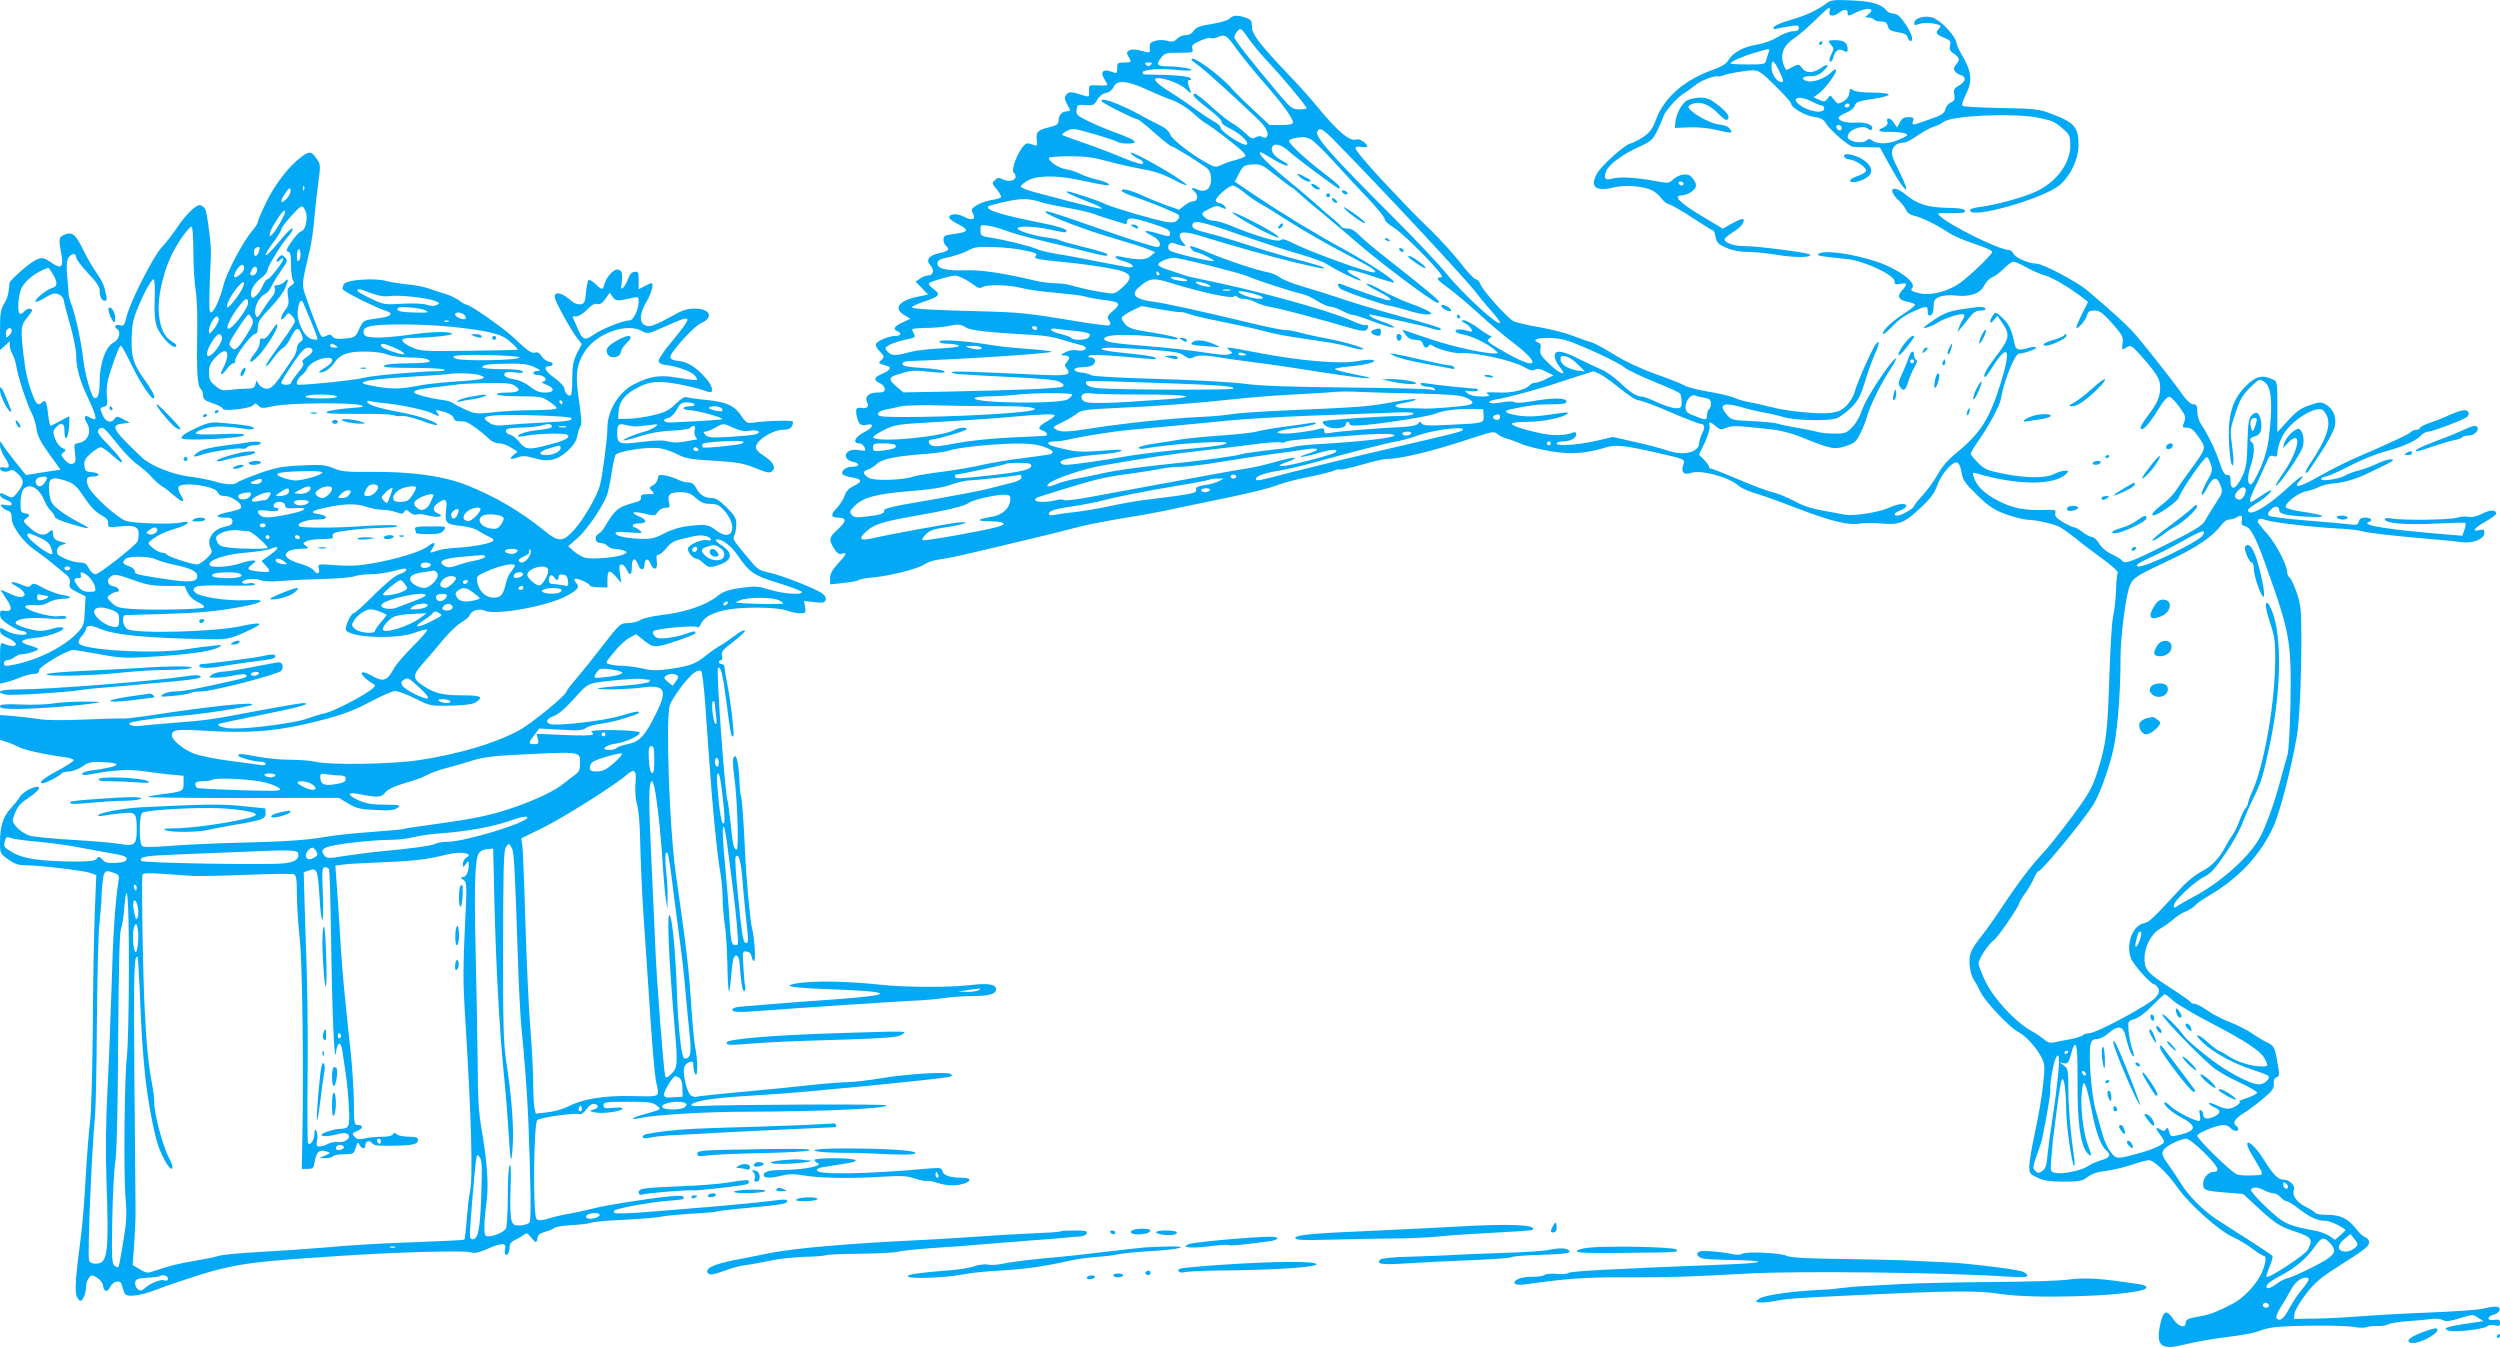
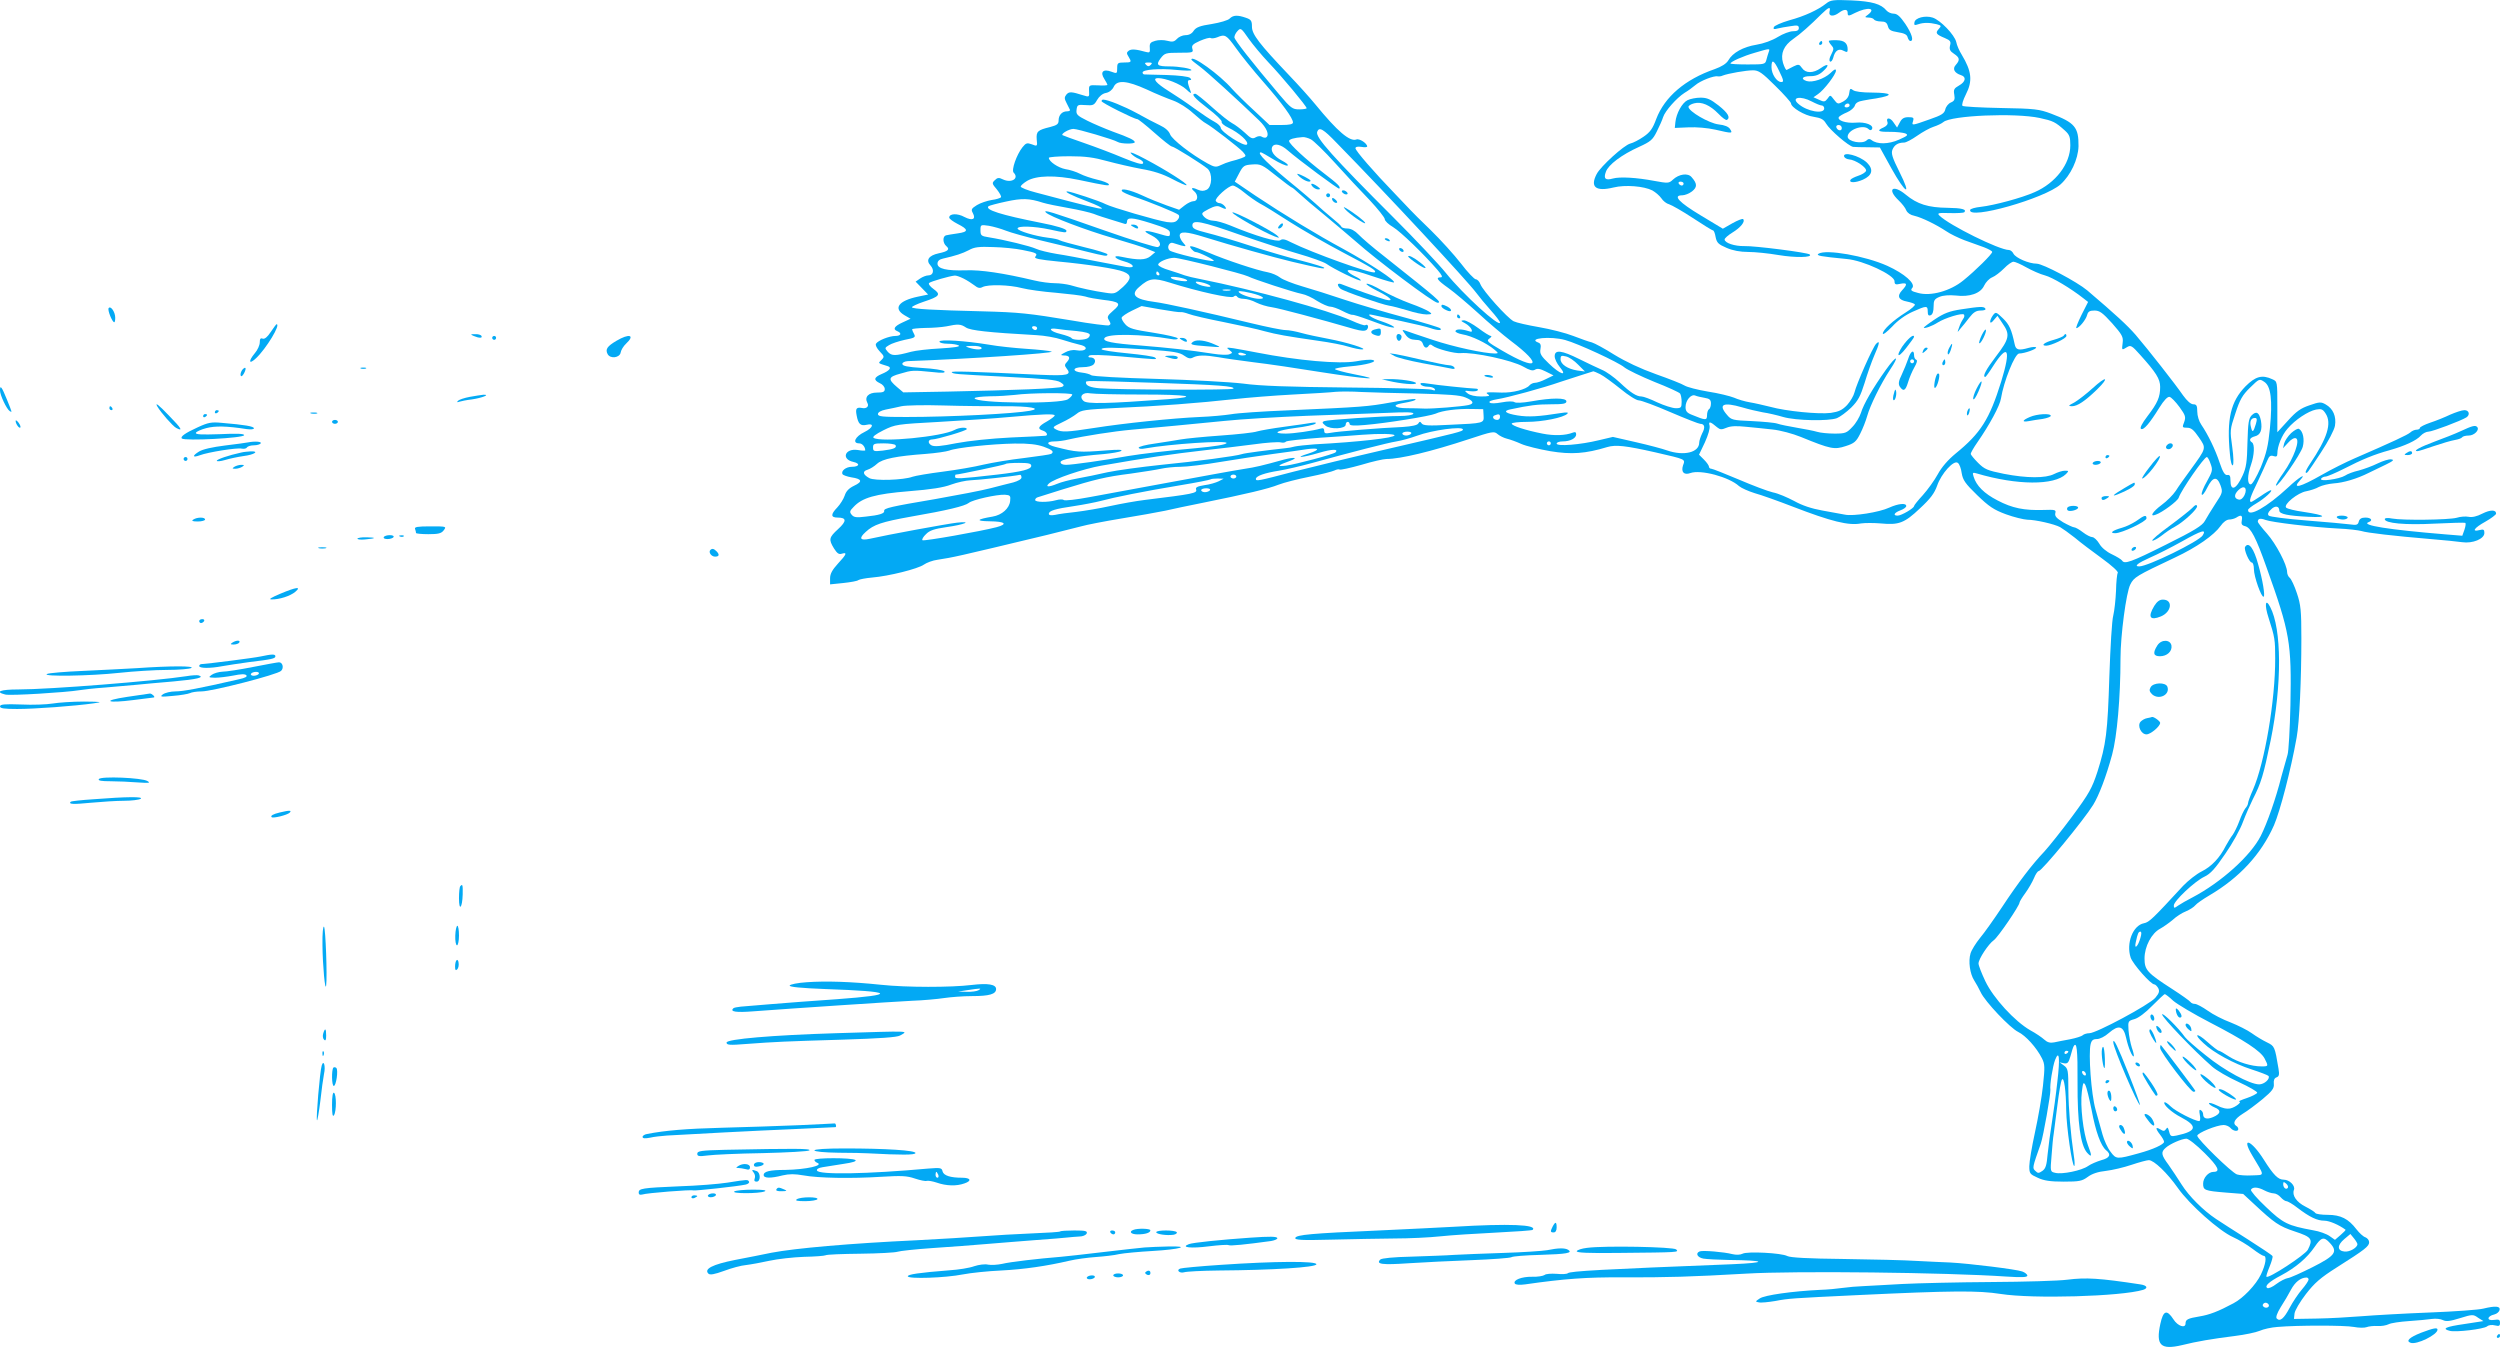
<svg xmlns="http://www.w3.org/2000/svg" version="1.0" width="1280pt" height="690pt" viewBox="0 0 1280 690" preserveAspectRatio="xMidYMid meet">
  <g transform="translate(0,690) scale(0.1,-0.1)" fill="#03a9f4" stroke="none">
    <path d="M9350 6882 c-42 -33 -111 -65 -189 -86 -41 -12 -77 -28 -79 -35 -4 -11 1 -12 19 -7 13 3 43 9 67 12 35 6 42 4 42 -10 0 -11 -9 -16 -30 -16 -16 0 -51 -13 -77 -29 -29 -18 -73 -34 -110 -40 -68 -11 -122 -41 -144 -80 -10 -17 -34 -32 -70 -45 -151 -52 -256 -142 -299 -255 -18 -49 -31 -68 -65 -91 -23 -16 -54 -32 -68 -35 -32 -8 -152 -117 -172 -156 -35 -67 -5 -91 86 -69 60 15 156 7 199 -15 16 -9 37 -27 46 -40 9 -14 27 -28 40 -31 13 -4 68 -35 121 -70 53 -35 100 -64 104 -64 4 0 10 -15 13 -34 6 -29 14 -37 56 -55 32 -14 70 -21 111 -21 34 0 104 -7 156 -16 84 -14 175 -13 159 3 -9 10 -285 45 -335 43 -49 -1 -101 16 -101 34 0 6 18 22 41 36 41 25 66 56 54 68 -3 4 -28 -6 -55 -21 l-49 -28 -113 68 c-113 68 -145 103 -95 103 13 0 36 9 50 20 28 22 27 40 -2 73 -19 23 -65 16 -96 -13 -20 -19 -25 -19 -96 -6 -90 17 -175 22 -211 12 -38 -11 -49 -1 -36 34 12 36 81 88 170 128 59 27 70 36 91 79 13 26 28 59 32 73 10 32 70 99 109 124 17 10 42 28 56 40 25 22 96 50 115 45 6 -1 17 0 25 4 28 11 121 27 155 27 29 0 46 -11 115 -80 44 -43 80 -84 80 -89 0 -21 70 -63 116 -69 37 -6 51 -13 63 -34 20 -34 117 -117 139 -120 9 -1 44 -2 77 -2 l60 -1 59 -107 c74 -133 106 -147 41 -18 -36 72 -43 94 -36 113 10 25 29 37 60 37 10 0 40 16 67 35 27 19 65 40 84 46 19 6 42 17 50 24 39 34 368 48 493 21 69 -15 80 -20 130 -65 23 -21 27 -33 27 -75 0 -95 -75 -193 -183 -240 -65 -29 -206 -67 -275 -75 -29 -3 -54 -10 -55 -16 -11 -53 383 59 463 131 52 47 90 128 92 195 1 98 -19 121 -140 167 -61 23 -83 26 -257 29 -104 2 -193 7 -197 11 -5 5 3 30 17 58 36 70 30 119 -21 204 -12 19 -25 48 -28 65 -9 37 -81 112 -121 125 -38 12 -89 -1 -93 -24 -3 -15 0 -17 20 -10 26 9 57 9 94 0 24 -7 25 -8 10 -25 -18 -20 -14 -27 32 -46 28 -12 32 -18 26 -39 -4 -19 0 -28 20 -41 30 -20 32 -32 10 -57 -19 -20 -8 -42 27 -53 28 -9 23 -34 -11 -53 -25 -14 -29 -21 -24 -47 4 -24 1 -32 -18 -40 -12 -5 -25 -21 -28 -35 -5 -21 -19 -30 -80 -51 -93 -33 -93 -33 -85 -9 5 17 2 20 -24 20 -23 0 -34 -7 -44 -27 l-14 -26 -18 26 c-17 27 -41 27 -31 1 3 -9 -4 -19 -19 -26 -39 -17 -30 -24 33 -23 31 0 66 -4 77 -8 17 -8 13 -12 -32 -32 -54 -24 -112 -25 -141 -2 -9 7 -16 7 -24 -1 -22 -22 -98 -7 -98 18 0 36 81 65 107 39 7 -7 13 -7 17 -1 13 21 -33 39 -83 34 -49 -4 -96 11 -86 29 4 5 22 16 42 24 19 8 37 24 40 35 4 13 17 21 42 25 20 4 50 9 66 11 94 16 85 29 -19 30 -52 0 -90 5 -99 13 -13 10 -16 8 -19 -16 -2 -18 -13 -33 -31 -43 -26 -14 -29 -14 -47 10 -19 25 -19 25 -33 5 -13 -17 -18 -18 -43 -6 l-29 13 23 16 c31 21 92 101 92 120 0 11 -8 8 -28 -12 -32 -30 -92 -50 -122 -41 -33 11 -22 25 19 25 27 0 46 7 66 26 35 32 26 43 -13 15 -39 -27 -77 -27 -96 1 -14 20 -18 20 -43 8 -15 -8 -31 -16 -35 -18 -4 -2 -12 14 -19 36 -14 48 4 89 53 123 34 23 87 70 144 127 38 37 48 40 41 12 -6 -24 20 -27 49 -5 25 19 44 19 44 0 0 -18 4 -19 38 -1 65 32 111 25 65 -10 -17 -12 -16 -13 4 -14 12 0 25 -4 28 -10 3 -5 19 -10 35 -10 23 0 31 -6 36 -24 5 -19 14 -25 51 -31 33 -5 47 -12 50 -26 3 -10 9 -19 14 -19 19 0 8 37 -26 88 -26 38 -42 52 -59 52 -13 0 -29 7 -37 16 -28 34 -74 47 -179 52 -93 4 -108 2 -130 -16z m-294 -248 c-3 -9 -9 -27 -12 -40 -6 -23 -9 -24 -95 -24 -49 0 -89 2 -89 5 0 9 65 38 125 55 78 23 78 23 71 4z m53 -97 c24 -49 25 -57 11 -57 -23 0 -50 41 -50 76 0 43 12 38 39 -19z m168 -157 c21 -11 43 -20 50 -20 7 0 13 -7 13 -15 0 -31 -88 -16 -132 23 -40 34 11 43 69 12z m193 -20 c0 -5 -7 -10 -16 -10 -8 0 -12 5 -9 10 3 6 10 10 16 10 5 0 9 -4 9 -10z m-40 -116 c0 -17 -22 -14 -28 4 -2 7 3 12 12 12 9 0 16 -7 16 -16z m-810 -284 c0 -5 -4 -10 -9 -10 -6 0 -13 5 -16 10 -3 6 1 10 9 10 9 0 16 -4 16 -10z" />
    <path d="M6296 6805 c-8 -9 -50 -21 -92 -28 -61 -9 -80 -17 -92 -34 -9 -15 -24 -23 -42 -23 -15 0 -35 -9 -44 -19 -14 -15 -23 -17 -49 -10 -18 5 -46 5 -62 0 -25 -7 -30 -13 -28 -36 2 -24 -1 -26 -20 -21 -50 14 -73 16 -87 7 -12 -9 -13 -14 -2 -31 17 -28 16 -30 -23 -30 -32 0 -35 -3 -35 -29 0 -28 -1 -29 -30 -18 -42 16 -59 -2 -36 -37 9 -14 16 -28 16 -31 0 -2 -21 -4 -47 -2 -48 2 -48 2 -47 -29 2 -31 1 -32 -30 -22 -60 19 -72 20 -86 4 -11 -14 -11 -21 1 -44 7 -15 15 -30 17 -34 2 -5 -5 -8 -15 -8 -25 0 -43 -19 -43 -47 0 -18 -8 -24 -42 -33 -66 -16 -73 -23 -70 -64 4 -36 3 -36 -25 -25 -25 9 -30 7 -48 -15 -30 -38 -58 -117 -45 -130 29 -29 -10 -55 -54 -35 -22 11 -29 10 -43 -4 -15 -14 -14 -18 11 -47 14 -18 24 -35 21 -40 -3 -4 -24 -11 -48 -14 -23 -4 -57 -15 -75 -26 -29 -18 -31 -23 -21 -41 17 -32 -2 -41 -43 -20 -36 20 -78 18 -78 -3 0 -6 19 -20 42 -32 58 -29 58 -41 1 -49 -26 -4 -54 -8 -60 -10 -18 -6 -16 -40 2 -55 20 -17 9 -27 -39 -37 -51 -11 -67 -35 -42 -62 21 -23 15 -51 -11 -51 -10 0 -29 -7 -42 -16 l-23 -16 32 -33 32 -33 -53 -11 c-99 -21 -127 -60 -68 -95 l31 -18 -41 -19 c-42 -19 -52 -35 -26 -45 24 -10 17 -24 -10 -24 -31 0 -90 -23 -100 -40 -4 -7 4 -23 19 -39 24 -25 25 -28 9 -44 -18 -18 -21 -15 33 -32 21 -7 9 -23 -32 -40 -40 -17 -43 -31 -9 -47 14 -6 25 -19 25 -30 0 -14 -8 -18 -40 -18 -44 0 -65 -23 -49 -53 10 -17 -4 -31 -27 -26 -29 5 -35 -2 -28 -38 8 -44 20 -55 51 -48 41 10 34 -15 -11 -37 -48 -23 -64 -58 -27 -58 16 0 31 -18 31 -36 0 -2 -17 -2 -38 2 -66 10 -87 -47 -23 -61 37 -8 31 -25 -8 -25 -30 0 -57 -22 -47 -38 3 -5 23 -12 45 -16 55 -8 59 -22 14 -43 -27 -13 -41 -28 -48 -50 -6 -18 -23 -45 -38 -61 -35 -36 -34 -52 2 -52 46 0 47 -18 2 -59 -47 -43 -49 -53 -21 -99 16 -25 25 -32 40 -27 29 9 25 -3 -20 -51 -29 -32 -40 -52 -40 -75 l0 -31 68 7 c37 4 72 10 77 15 6 4 37 10 70 13 86 7 236 45 265 66 14 10 46 22 70 25 83 13 86 13 560 127 69 17 148 37 175 44 28 8 120 26 205 40 85 14 187 32 225 40 39 9 124 27 190 40 228 46 340 73 390 93 28 11 99 29 159 41 60 12 118 27 128 32 10 5 22 8 27 5 4 -3 54 8 111 24 56 17 114 30 129 30 71 0 229 38 423 102 118 39 128 41 145 26 10 -9 32 -20 48 -24 17 -4 50 -16 74 -27 25 -11 91 -27 148 -37 108 -18 180 -13 292 21 44 13 95 7 246 -27 160 -37 154 -34 142 -67 -11 -34 5 -51 38 -39 52 19 198 -20 249 -67 12 -10 48 -26 80 -36 33 -9 120 -40 195 -69 197 -76 286 -98 349 -86 20 3 66 3 102 0 92 -9 121 2 200 77 54 50 74 77 88 116 21 62 86 134 106 117 8 -5 17 -29 20 -53 6 -35 18 -53 79 -112 60 -58 85 -75 147 -98 41 -15 91 -27 110 -28 42 0 138 -22 168 -38 12 -7 46 -31 75 -54 28 -24 91 -71 139 -106 51 -37 85 -68 81 -74 -4 -6 -8 -47 -9 -92 -2 -45 -8 -101 -14 -126 -7 -24 -15 -163 -20 -309 -9 -293 -17 -351 -61 -491 -28 -85 -42 -111 -130 -230 -55 -74 -119 -154 -142 -179 -62 -65 -134 -159 -217 -285 -40 -60 -90 -131 -112 -157 -21 -26 -44 -62 -49 -80 -12 -40 -3 -104 19 -138 9 -14 24 -41 33 -60 22 -48 151 -184 193 -204 37 -18 93 -79 121 -135 15 -30 15 -45 5 -140 -6 -58 -25 -166 -41 -239 -16 -73 -29 -151 -29 -173 0 -37 3 -41 43 -59 31 -15 65 -20 133 -20 80 0 94 3 123 24 21 16 53 27 93 31 34 4 93 18 131 31 39 13 79 24 89 24 26 0 94 -65 149 -143 59 -84 212 -220 282 -251 29 -13 74 -40 100 -60 26 -20 52 -36 57 -36 17 0 11 -43 -14 -95 -25 -53 -91 -122 -141 -148 -78 -42 -124 -59 -173 -67 -61 -10 -72 -16 -72 -36 0 -27 -40 -14 -62 21 -34 52 -52 46 -67 -23 -24 -110 1 -135 111 -109 76 19 153 32 272 47 49 6 106 18 125 26 20 9 61 18 91 20 103 9 345 9 392 0 26 -5 55 -5 65 -1 10 4 35 7 55 6 20 -2 46 3 58 9 11 6 58 13 103 16 45 3 98 8 118 11 20 3 46 0 57 -6 16 -8 36 -6 87 10 64 20 68 20 93 2 l27 -17 -97 -15 c-98 -14 -118 -24 -75 -35 32 -8 174 9 191 23 8 7 25 9 40 5 21 -5 26 -3 26 13 0 16 -5 19 -31 15 -38 -6 -37 19 2 28 13 3 25 14 27 23 4 20 -21 22 -83 7 -22 -6 -146 -15 -275 -20 -129 -5 -285 -14 -347 -19 -61 -5 -165 -11 -230 -12 l-118 -2 3 28 c2 16 28 60 58 99 44 57 75 84 157 136 147 93 167 109 167 130 0 10 -9 21 -19 25 -11 3 -31 22 -46 41 -41 54 -81 74 -147 74 -31 0 -59 4 -63 9 -3 6 -26 20 -51 33 -46 23 -70 58 -59 86 8 21 -23 52 -52 52 -29 0 -52 23 -102 102 -64 102 -119 122 -60 23 66 -111 66 -100 1 -103 -32 -2 -68 1 -79 5 -28 10 -203 181 -203 198 0 14 100 55 135 55 12 0 28 -7 35 -15 14 -17 40 -20 40 -6 0 6 -4 13 -10 16 -21 13 -9 36 32 62 24 14 70 49 103 76 49 41 59 55 57 77 -2 18 2 30 14 34 13 5 15 14 10 44 -19 114 -20 116 -59 135 -21 10 -56 31 -78 47 -22 16 -71 40 -108 55 -38 14 -91 41 -117 60 -27 19 -57 35 -66 35 -9 0 -19 4 -23 10 -3 5 -45 35 -93 66 -129 83 -142 98 -142 157 0 61 36 129 80 152 16 9 45 29 64 45 18 17 49 37 68 44 19 8 41 22 48 31 7 9 39 31 71 50 155 91 266 211 332 360 31 72 86 281 116 450 14 77 24 294 24 505 0 145 -3 174 -23 233 -12 37 -29 72 -36 78 -8 6 -14 20 -14 30 0 37 -57 145 -103 197 -26 29 -47 56 -47 61 0 16 13 19 39 9 31 -12 237 -37 371 -44 52 -2 107 -9 121 -13 27 -9 164 -25 354 -41 66 -5 138 -13 161 -16 54 -8 114 17 114 47 0 18 -4 20 -25 15 -42 -11 -28 11 30 43 30 17 55 36 55 41 0 21 -29 21 -71 0 -27 -14 -52 -20 -70 -16 -15 3 -42 1 -61 -5 -39 -11 -276 -14 -330 -4 -24 5 -38 3 -38 -3 0 -21 104 -31 255 -23 83 4 153 6 157 4 4 -2 2 -17 -4 -35 l-11 -31 -86 7 c-291 24 -438 47 -393 63 23 8 12 23 -17 23 -20 0 -30 -6 -34 -20 -4 -17 -11 -20 -44 -15 -21 3 -121 12 -222 20 -101 8 -189 19 -195 25 -7 7 -4 17 11 31 21 22 43 19 43 -5 0 -18 45 -27 150 -32 103 -5 89 8 -25 25 -44 6 -84 16 -90 22 -15 16 60 77 104 84 20 4 49 13 64 22 16 8 50 16 75 18 50 3 121 24 180 54 20 10 59 29 87 42 39 19 45 25 28 27 -12 2 -43 -8 -70 -21 -26 -13 -70 -29 -96 -36 -27 -6 -59 -18 -70 -26 -29 -18 -133 -33 -123 -16 4 6 14 11 23 11 8 0 50 18 92 39 95 49 159 75 236 96 77 22 137 49 160 75 10 11 28 20 39 20 19 0 165 55 194 73 20 13 14 37 -10 37 -13 0 -45 -11 -73 -23 -27 -13 -74 -32 -102 -41 -29 -10 -53 -22 -53 -27 0 -5 -8 -9 -17 -9 -9 0 -24 -6 -32 -14 -15 -13 -88 -47 -286 -133 -44 -19 -118 -56 -165 -83 -116 -66 -157 -76 -113 -28 36 40 -6 15 -62 -38 -110 -102 -205 -155 -205 -115 0 5 19 20 43 34 41 24 88 67 73 67 -4 0 -27 -13 -51 -30 -24 -16 -46 -30 -49 -30 -13 0 -5 25 33 103 21 45 44 95 50 110 9 22 16 27 31 22 15 -5 20 -2 20 12 0 39 23 95 52 128 39 46 106 90 146 98 27 5 35 2 49 -20 33 -50 9 -126 -80 -258 -15 -22 -24 -41 -22 -44 7 -6 5 -9 78 102 39 59 68 115 72 137 8 48 -10 88 -47 109 -24 14 -32 14 -83 -4 -45 -15 -68 -31 -111 -79 l-54 -59 0 130 c0 129 0 130 -25 141 -53 25 -87 15 -138 -36 -76 -78 -97 -167 -80 -345 3 -40 10 -64 15 -59 5 5 4 44 -3 94 -12 84 -12 88 16 171 23 71 36 94 75 132 47 46 48 47 73 30 34 -22 43 -92 29 -238 -9 -91 -18 -128 -47 -200 -22 -50 -43 -87 -51 -87 -19 0 -18 46 1 100 17 49 20 106 5 115 -17 11 -11 24 15 31 29 7 39 33 31 80 -9 43 -23 51 -47 28 -16 -17 -19 -37 -22 -139 -2 -99 -6 -129 -25 -170 -33 -72 -62 -83 -62 -24 0 22 -4 29 -16 27 -12 -2 -23 14 -39 62 -23 69 -60 145 -94 195 -12 17 -21 46 -21 68 0 30 -4 37 -20 37 -13 0 -32 17 -53 46 -39 57 -178 234 -243 310 -42 48 -99 101 -247 227 -54 45 -226 136 -259 137 -40 0 -107 29 -119 51 -5 11 -16 19 -23 19 -50 0 -306 127 -356 176 -13 13 -7 15 53 13 37 -1 70 1 74 4 14 15 -12 22 -85 23 -100 1 -156 19 -214 67 -66 55 -99 30 -37 -29 17 -16 35 -39 39 -51 6 -13 21 -24 42 -28 38 -9 110 -44 163 -79 20 -14 62 -34 93 -46 31 -11 76 -27 100 -36 23 -9 42 -19 42 -24 0 -11 -86 -96 -148 -146 -66 -54 -167 -82 -231 -64 -36 9 -41 14 -30 26 18 22 -40 73 -128 113 -114 51 -313 86 -352 62 -15 -10 10 -14 143 -27 86 -7 246 -82 246 -114 0 -16 5 -19 30 -13 35 7 38 -2 9 -33 -28 -30 -19 -50 25 -58 19 -4 38 -10 40 -15 3 -4 -18 -23 -47 -41 -65 -41 -117 -89 -117 -108 0 -8 21 8 48 36 29 32 69 60 105 76 71 32 77 32 77 1 0 -18 4 -23 15 -19 10 4 15 20 15 44 0 32 4 39 30 50 19 8 50 10 83 7 72 -9 128 11 146 51 8 17 26 36 41 42 15 6 42 27 61 46 18 19 40 34 48 34 8 0 38 -13 66 -29 29 -16 71 -35 95 -41 38 -10 132 -66 198 -118 l23 -18 -34 -67 c-18 -37 -30 -67 -26 -67 14 0 49 43 55 67 5 18 13 23 38 23 26 0 41 -11 90 -65 51 -58 58 -70 54 -100 -5 -40 -5 -39 23 -22 18 11 25 7 65 -38 83 -92 104 -125 104 -166 0 -52 -13 -82 -65 -150 -29 -38 -40 -61 -33 -65 13 -8 44 28 94 109 23 37 42 57 52 55 9 -2 31 -25 51 -52 31 -43 33 -51 24 -77 -11 -27 -10 -29 15 -29 21 0 34 -11 60 -49 39 -57 40 -53 -42 -166 -28 -38 -63 -87 -76 -108 -14 -21 -46 -53 -72 -72 -47 -35 -65 -64 -30 -50 34 12 112 70 117 87 13 39 130 208 144 208 4 0 13 -15 19 -34 12 -32 10 -39 -18 -90 -18 -31 -30 -61 -27 -68 2 -7 15 8 28 35 28 56 50 61 68 12 12 -34 11 -38 -26 -94 -21 -32 -45 -72 -54 -88 -13 -24 -53 -49 -200 -122 -180 -90 -212 -101 -224 -81 -4 6 -27 20 -52 32 -28 13 -54 35 -65 55 -11 18 -27 33 -36 33 -8 0 -30 11 -48 25 -18 14 -38 25 -44 25 -6 0 -32 12 -57 26 -34 21 -43 31 -40 46 5 18 0 19 -61 17 -98 -3 -159 9 -235 49 -68 35 -108 75 -122 121 -7 22 -5 23 16 17 206 -61 397 -62 457 -3 15 16 15 17 -6 17 -13 0 -37 -8 -55 -17 -43 -22 -139 -22 -257 1 -84 17 -99 23 -132 56 -21 21 -38 42 -38 46 0 5 15 32 34 59 62 89 116 189 121 225 14 87 71 230 93 230 27 0 91 23 87 31 -3 4 -20 3 -38 -2 -52 -15 -66 -11 -72 19 -16 75 -27 100 -60 132 -35 34 -37 34 -51 16 -21 -30 -18 -53 4 -25 l19 22 26 -39 c40 -57 35 -79 -33 -168 -52 -68 -72 -106 -55 -106 2 0 20 24 38 53 78 122 95 92 43 -77 -60 -193 -105 -264 -233 -368 -40 -33 -72 -70 -92 -107 -17 -31 -51 -78 -76 -106 -25 -27 -45 -52 -45 -56 0 -11 -65 -49 -84 -49 -26 0 -18 15 14 27 17 6 30 16 30 22 0 17 -40 13 -87 -8 -51 -24 -185 -45 -227 -36 -17 3 -69 13 -115 21 -56 10 -104 26 -145 49 -34 18 -82 39 -109 44 -26 6 -105 36 -175 66 -71 30 -134 55 -140 55 -7 0 -12 5 -12 10 0 6 -11 22 -25 36 l-26 26 30 63 c18 40 27 72 24 86 -7 24 4 21 39 -9 15 -12 22 -13 48 -2 21 9 51 10 98 5 37 -3 99 -10 137 -14 40 -4 103 -21 145 -38 154 -63 172 -66 230 -47 44 14 54 23 74 63 13 25 29 66 36 91 15 54 69 164 117 237 51 76 34 77 -21 0 -67 -94 -115 -177 -128 -221 -7 -21 -26 -54 -44 -72 -29 -31 -36 -34 -91 -34 -33 0 -73 4 -89 9 -16 5 -63 14 -104 21 -41 7 -86 16 -100 21 -14 5 -72 10 -130 13 -98 4 -106 6 -127 31 -48 55 -21 68 78 39 30 -9 77 -20 104 -25 28 -4 75 -15 105 -24 66 -19 232 -22 275 -6 17 7 49 31 73 54 35 35 47 57 69 127 14 47 36 109 49 139 27 61 31 82 10 61 -18 -18 -101 -207 -111 -249 -4 -17 -21 -46 -38 -65 -25 -26 -43 -34 -83 -40 -62 -8 -231 9 -310 31 -33 8 -79 19 -104 23 -25 4 -62 15 -82 24 -20 8 -80 23 -133 31 -54 9 -107 23 -120 31 -12 8 -78 34 -146 58 -81 29 -155 64 -214 100 -49 31 -101 59 -115 63 -14 3 -56 18 -95 33 -38 15 -117 35 -175 45 -58 10 -116 23 -130 30 -33 17 -157 156 -170 189 -5 14 -16 26 -24 26 -7 0 -42 36 -76 81 -35 45 -104 121 -154 170 -50 48 -97 95 -104 103 -8 8 -43 45 -79 83 -109 113 -203 221 -203 234 0 7 11 10 30 7 17 -3 30 -2 30 2 0 16 -40 42 -55 36 -34 -13 -97 41 -210 179 -27 33 -88 101 -135 150 -152 160 -190 209 -190 248 0 30 -4 37 -31 46 -43 15 -65 14 -83 -4z m199 -225 c67 -70 195 -224 195 -234 0 -3 -17 -6 -38 -6 -34 0 -43 6 -102 76 -137 162 -230 280 -230 293 0 8 7 23 16 32 16 18 19 16 57 -39 22 -31 68 -86 102 -122z m-167 74 c26 -37 89 -115 140 -173 98 -112 152 -186 152 -208 0 -9 -17 -13 -60 -13 l-60 0 -78 73 c-43 39 -94 90 -113 111 -64 74 -209 178 -209 151 0 -3 19 -18 42 -35 37 -27 194 -170 305 -277 40 -39 54 -75 35 -87 -4 -2 -14 -1 -22 4 -7 5 -21 3 -31 -3 -16 -10 -25 -6 -56 24 -21 19 -50 41 -64 48 -14 7 -61 44 -103 82 -42 38 -81 69 -86 69 -24 0 -5 -22 64 -75 41 -31 73 -62 71 -68 -3 -7 12 -20 33 -30 57 -27 109 -74 96 -87 -13 -13 -134 65 -134 86 0 7 -14 21 -31 30 -18 9 -64 40 -103 68 -39 29 -99 69 -133 90 -64 40 -86 66 -54 66 39 0 115 -30 144 -57 24 -23 29 -24 22 -8 -16 43 -17 55 -4 55 10 0 10 3 2 11 -7 7 -58 13 -120 15 -59 1 -111 3 -115 3 -5 1 -8 5 -8 10 0 15 89 22 173 13 42 -4 77 -5 77 -1 0 8 -63 19 -112 19 -63 0 -71 7 -46 41 21 27 26 29 96 29 69 0 73 1 67 20 -5 17 1 24 39 41 26 11 50 18 55 14 5 -3 20 -1 33 4 40 17 47 13 96 -55z m-436 -86 c-9 -9 -15 -9 -24 0 -9 9 -7 12 12 12 19 0 21 -3 12 -12z m-21 -126 c46 -22 108 -47 136 -57 30 -11 73 -38 100 -63 27 -24 57 -49 68 -54 31 -17 168 -123 189 -146 18 -21 18 -22 -8 -32 -15 -5 -39 -13 -54 -16 -15 -4 -39 -13 -53 -20 -23 -11 -31 -10 -66 9 -85 47 -182 123 -192 149 -6 17 -25 34 -53 47 -24 11 -77 39 -118 62 -65 35 -148 69 -172 69 -5 0 -8 -4 -8 -8 0 -8 167 -92 183 -92 5 0 44 -31 88 -70 43 -38 83 -70 89 -70 11 0 156 -91 183 -114 26 -24 23 -92 -4 -107 -16 -8 -28 -8 -47 0 -29 14 -39 9 -17 -9 21 -18 19 -50 -4 -50 -10 0 -31 -10 -46 -22 l-28 -22 -63 22 c-34 12 -91 35 -127 52 -63 29 -114 39 -102 21 3 -5 29 -17 58 -27 77 -25 221 -84 231 -94 6 -6 4 -16 -5 -26 -10 -12 -23 -15 -54 -11 -52 8 -282 75 -315 92 -27 15 -179 65 -195 65 -19 0 20 -20 104 -52 46 -17 79 -34 72 -36 -10 -3 -73 12 -336 82 -44 11 -80 26 -79 31 1 6 15 18 33 29 48 28 144 30 264 5 147 -31 161 -33 153 -21 -3 5 -30 16 -58 22 -29 7 -69 20 -88 30 -19 10 -53 21 -75 24 -37 7 -85 39 -85 58 0 4 47 8 106 8 81 0 125 -6 193 -25 48 -13 127 -31 175 -40 60 -10 110 -26 157 -51 38 -20 72 -35 74 -32 7 6 -104 77 -210 133 -52 28 -84 41 -75 30 8 -10 27 -23 42 -29 15 -7 24 -16 20 -23 -5 -7 -39 3 -102 29 -52 22 -142 56 -200 76 -58 20 -107 38 -110 40 -9 7 34 32 56 32 22 0 206 -54 227 -67 16 -10 87 -11 87 -1 0 10 -28 24 -112 54 -40 15 -99 40 -131 56 -52 26 -58 32 -55 56 3 25 6 27 45 24 39 -3 45 -1 60 26 11 19 28 33 45 36 17 3 33 16 40 31 17 37 67 33 169 -13z m974 -275 c269 -275 666 -703 714 -767 14 -19 47 -59 73 -88 27 -30 48 -58 48 -63 0 -29 -191 146 -276 252 -37 46 -158 174 -268 284 -311 311 -403 413 -392 440 10 27 30 16 101 -58z m-134 20 c14 -7 70 -61 125 -122 54 -60 134 -146 177 -190 42 -45 77 -89 77 -97 0 -9 19 -27 43 -41 39 -24 155 -136 227 -219 24 -28 28 -38 16 -38 -27 0 -18 -14 40 -55 31 -22 99 -80 152 -128 53 -49 129 -113 167 -142 169 -127 140 -158 -46 -49 -74 43 -80 49 -63 61 10 7 13 13 7 13 -6 0 -35 18 -64 40 -30 22 -63 40 -74 40 -17 -1 -17 -3 6 -15 15 -8 29 -22 33 -31 5 -13 2 -15 -16 -9 -35 11 -63 11 -66 0 -2 -5 14 -13 36 -17 45 -7 124 -45 162 -77 23 -19 23 -20 5 -21 -55 0 -213 34 -320 70 -66 22 -129 43 -139 47 -19 6 -19 6 0 -20 13 -19 28 -26 51 -27 23 0 33 -6 38 -20 7 -22 20 -26 30 -10 5 8 11 8 20 0 19 -16 113 -41 143 -38 67 6 262 -36 321 -69 33 -19 48 -23 60 -16 12 8 27 5 55 -9 l40 -20 -39 -19 c-21 -11 -46 -19 -56 -19 -9 0 -22 -6 -28 -13 -17 -21 -87 -39 -144 -37 -79 3 -85 2 -67 -10 11 -7 1 -10 -36 -10 -31 0 -58 6 -70 16 -18 14 -17 15 14 11 18 -2 35 0 38 5 3 4 -1 8 -8 8 -34 1 -208 19 -247 26 -32 5 -42 4 -37 -4 4 -7 20 -12 36 -12 16 0 32 -5 36 -12 5 -8 0 -9 -17 -3 -13 4 -208 9 -434 11 -295 3 -444 8 -530 20 -66 8 -265 19 -443 24 -180 5 -329 13 -335 19 -7 5 -27 11 -46 13 -54 5 -52 28 2 28 27 0 49 6 57 15 14 17 5 35 -18 35 -10 0 -12 3 -6 9 5 6 68 4 164 -4 190 -17 186 -17 174 -6 -5 6 -69 15 -141 22 -73 7 -133 16 -133 21 0 11 56 10 242 -2 126 -9 158 -14 181 -31 21 -15 32 -17 46 -9 24 12 59 13 130 1 31 -6 112 -17 181 -26 69 -8 225 -31 348 -51 230 -36 328 -42 164 -10 -51 10 -94 22 -97 26 -2 4 31 10 75 14 86 7 150 26 117 33 -10 3 -48 0 -84 -7 -86 -15 -298 4 -508 45 -44 9 -98 18 -120 22 -36 5 -38 4 -21 -9 18 -14 18 -15 0 -22 -10 -4 -48 -3 -84 3 -122 19 -225 30 -370 42 -147 11 -196 21 -185 38 14 24 191 21 343 -5 18 -4 32 -2 32 3 0 6 -55 18 -122 29 -104 16 -127 22 -146 43 -12 13 -21 29 -19 35 2 6 25 22 52 35 l50 24 96 -17 c53 -9 100 -16 105 -14 5 1 23 -3 39 -9 17 -7 98 -26 180 -42 83 -17 177 -37 210 -47 64 -17 109 -25 275 -49 58 -8 127 -21 154 -30 27 -8 59 -15 70 -14 35 1 -80 37 -172 54 -48 9 -110 22 -138 30 -28 8 -65 15 -82 15 -18 0 -96 16 -175 35 -247 60 -440 102 -495 109 -102 13 -126 37 -79 77 51 45 73 48 156 22 150 -47 314 -83 327 -72 8 7 14 7 19 -1 3 -5 18 -10 33 -10 15 0 44 -8 64 -19 20 -10 56 -21 80 -24 36 -5 243 -60 422 -112 36 -10 53 -11 63 -4 13 12 8 33 -7 24 -4 -3 -36 8 -71 24 -121 54 -498 157 -773 212 -33 6 -69 15 -80 19 -12 5 -47 16 -78 26 -32 9 -58 22 -58 29 0 14 50 35 82 35 30 0 350 -81 378 -95 29 -15 231 -81 276 -90 18 -3 53 -19 78 -36 26 -16 56 -29 67 -29 11 0 39 -10 62 -22 23 -12 46 -21 51 -20 4 2 42 -10 85 -26 42 -16 90 -33 106 -36 47 -11 17 9 -42 29 -54 17 -87 43 -42 32 13 -3 78 -17 144 -31 66 -14 133 -30 149 -36 37 -13 63 -13 50 -1 -5 5 -88 30 -184 56 -96 26 -233 66 -305 90 -71 24 -169 55 -218 69 -48 14 -99 34 -113 45 -14 11 -42 23 -63 27 -52 9 -213 62 -304 101 -87 37 -106 41 -87 18 7 -8 16 -15 20 -15 18 0 104 -43 94 -46 -15 -6 -214 42 -226 54 -16 16 -1 45 18 38 9 -3 28 -9 42 -13 26 -6 27 -5 10 14 -10 11 -18 27 -18 36 0 24 34 22 127 -7 138 -43 356 -104 448 -126 154 -36 165 -38 165 -31 0 3 -51 19 -112 35 -62 15 -181 50 -264 77 -82 27 -184 57 -225 67 -60 15 -74 22 -74 38 0 31 45 22 246 -49 101 -35 236 -79 299 -97 63 -18 126 -41 140 -50 41 -29 172 -92 177 -86 3 3 -11 13 -31 22 -20 10 -36 22 -36 27 0 11 43 2 148 -34 47 -16 87 -27 89 -25 10 9 -124 97 -257 170 -137 74 -305 176 -452 274 l-106 72 22 42 c21 40 26 43 68 46 42 3 51 -1 122 -58 41 -33 78 -60 80 -60 3 0 20 -14 38 -31 18 -17 80 -70 138 -117 57 -48 125 -105 150 -127 109 -97 399 -315 420 -315 25 0 9 14 -272 237 -57 44 -116 95 -132 112 -19 20 -40 31 -57 31 -15 0 -29 4 -31 9 -1 5 -23 25 -48 45 -25 20 -63 54 -85 74 -23 20 -63 55 -90 77 -154 125 -215 185 -189 185 3 0 32 -16 64 -36 32 -20 65 -34 72 -32 7 3 -6 14 -29 26 -40 21 -61 51 -48 72 11 18 44 10 77 -19 61 -53 261 -201 265 -197 9 9 -7 24 -80 80 -89 68 -177 149 -177 164 0 9 26 17 70 20 8 1 27 -4 41 -11z m-340 -273 c23 -19 59 -44 78 -55 20 -10 90 -53 156 -96 66 -42 188 -112 270 -155 150 -79 173 -93 164 -102 -11 -12 -324 101 -428 153 -32 17 -46 19 -56 11 -14 -11 -125 21 -257 76 -32 13 -70 24 -86 24 -16 0 -37 9 -46 19 -17 19 -16 20 23 41 31 16 46 18 60 10 28 -14 35 -12 21 5 -7 8 -18 15 -26 15 -7 0 -16 5 -19 11 -8 13 64 78 87 79 9 0 35 -16 59 -36z m-1031 -52 c19 -6 78 -18 130 -27 52 -9 111 -23 130 -30 19 -8 60 -21 90 -30 30 -9 61 -19 68 -21 6 -3 12 1 12 9 0 26 24 25 123 -6 76 -24 97 -34 97 -49 0 -22 1 -22 -67 -2 -66 19 -78 13 -26 -12 39 -20 55 -50 31 -59 -8 -3 -131 35 -273 85 -276 97 -316 109 -300 92 19 -20 203 -90 344 -131 79 -23 159 -48 179 -57 l37 -15 -25 -21 c-25 -20 -61 -21 -147 -3 -50 11 -39 -9 12 -23 52 -14 62 -37 13 -29 -18 3 -89 17 -158 30 -69 14 -159 31 -200 37 -41 7 -88 18 -105 26 -30 14 -161 46 -242 59 -39 6 -43 9 -43 36 0 29 1 29 43 23 23 -4 62 -15 87 -25 25 -10 104 -32 175 -49 72 -17 175 -42 229 -56 109 -27 116 -28 116 -16 0 4 -53 21 -117 36 -65 16 -122 32 -128 36 -5 4 -32 10 -60 13 -65 8 -155 35 -155 47 0 15 85 12 165 -5 82 -18 85 -18 85 -6 0 9 -52 25 -130 40 -207 41 -288 67 -269 85 3 3 43 14 90 24 83 18 118 17 189 -6z m-105 -242 c72 -14 79 -18 66 -34 -8 -10 17 -15 117 -25 151 -14 297 -37 334 -52 43 -17 42 -37 -2 -78 -39 -35 -43 -37 -88 -30 -58 8 -136 25 -182 39 -19 5 -55 10 -79 10 -25 0 -72 6 -105 14 -160 38 -275 55 -351 52 -99 -3 -145 8 -145 34 0 13 9 22 28 26 66 15 99 26 132 43 28 16 52 19 125 16 50 -1 117 -8 150 -15z m700 -120 c3 -5 1 -10 -4 -10 -6 0 -11 5 -11 10 0 6 2 10 4 10 3 0 8 -4 11 -10z m-1002 -26 c18 -9 43 -25 56 -35 17 -14 28 -16 41 -9 28 15 138 12 202 -5 31 -8 110 -19 175 -24 65 -6 132 -14 149 -19 17 -6 58 -13 90 -17 88 -10 97 -19 54 -55 -31 -27 -33 -33 -22 -50 10 -17 10 -21 -1 -26 -7 -2 -92 8 -188 25 -223 37 -271 42 -459 47 -249 6 -360 12 -361 21 0 4 27 17 60 28 82 27 90 37 51 65 -17 12 -28 26 -23 31 8 8 106 36 131 38 7 1 27 -6 45 -15z m1144 -8 c8 -8 -16 -8 -56 0 -17 4 -29 10 -26 14 5 8 72 -4 82 -14z m118 -28 c7 -7 -1 -9 -25 -4 -19 3 -39 11 -45 17 -7 8 0 9 25 4 19 -4 40 -12 45 -17z m103 -25 c-10 -2 -26 -2 -35 0 -10 3 -2 5 17 5 19 0 27 -2 18 -5z m110 -14 c56 -14 77 -29 40 -29 -28 0 -88 18 -102 31 -14 12 5 11 62 -2z m-1462 -176 c24 -15 111 -25 361 -39 40 -2 98 -12 130 -23 32 -10 73 -22 91 -26 52 -11 34 -38 -20 -28 -14 3 -39 -2 -54 -11 -25 -13 -26 -15 -8 -16 30 0 36 -11 18 -32 -14 -14 -14 -20 -4 -33 29 -35 8 -40 -131 -34 -360 17 -463 20 -456 13 9 -9 4 -9 292 -24 183 -9 246 -15 264 -27 19 -12 21 -17 10 -23 -16 -9 -245 -18 -589 -25 l-225 -4 -32 27 c-48 41 -46 52 17 69 60 18 64 18 165 8 51 -6 67 -4 60 4 -6 6 -57 14 -113 17 -76 5 -102 10 -102 21 0 7 12 13 28 14 307 11 759 41 736 49 -11 4 -68 10 -129 14 -60 4 -146 13 -190 21 -121 20 -255 29 -255 16 0 -6 19 -11 43 -11 23 0 48 -4 56 -9 9 -6 -27 -11 -95 -15 -60 -3 -127 -11 -149 -17 -81 -22 -99 -22 -119 -1 -17 20 -17 21 6 35 12 8 49 20 80 27 52 10 57 13 48 30 -6 10 -10 21 -10 24 0 3 30 6 68 7 37 0 85 4 107 8 61 13 74 12 101 -6z m364 -3 c0 -5 -4 -10 -9 -10 -6 0 -13 5 -16 10 -3 6 1 10 9 10 9 0 16 -4 16 -10z m203 -15 c45 -5 67 -11 67 -20 0 -7 -7 -16 -16 -19 -24 -9 -72 -7 -78 3 -3 5 -28 14 -56 21 -55 13 -69 34 -17 26 17 -3 62 -8 100 -11z m2501 -46 c63 -17 273 -114 303 -140 16 -13 85 -46 153 -74 69 -27 128 -54 132 -60 4 -5 8 -25 8 -42 0 -30 -3 -33 -30 -33 -17 0 -60 14 -95 30 -35 17 -71 30 -80 30 -26 0 -56 19 -112 72 -29 27 -70 56 -90 64 -21 9 -73 34 -116 55 -92 46 -127 50 -127 15 0 -14 12 -38 26 -55 42 -51 2 -38 -55 17 -41 39 -48 51 -44 74 4 20 1 30 -11 34 -58 22 63 34 138 13z m-2989 -39 c7 -12 -29 -12 -65 0 -21 7 -19 8 17 9 23 1 45 -3 48 -9z m1355 -36 c0 -2 -9 -4 -20 -4 -11 0 -20 4 -20 9 0 5 9 7 20 4 11 -3 20 -7 20 -9z m1700 -51 l35 -35 -39 5 c-50 8 -86 32 -86 58 0 18 4 20 28 14 15 -3 43 -22 62 -42z m113 -49 c18 -9 64 -43 104 -75 40 -33 81 -59 94 -59 12 0 85 -27 161 -60 77 -33 146 -60 153 -60 23 0 27 -18 10 -49 -8 -17 -15 -38 -15 -47 0 -51 -79 -70 -165 -40 -22 8 -93 27 -159 42 l-118 27 -72 -17 c-94 -23 -216 -33 -216 -17 0 6 14 11 31 11 38 0 69 16 69 36 0 11 -5 14 -17 9 -38 -15 -96 -17 -156 -5 -86 17 -157 40 -157 51 0 5 35 9 78 9 79 0 189 22 207 42 7 7 -3 8 -35 3 -113 -18 -165 -21 -220 -12 -62 10 -77 23 -37 31 98 21 138 26 207 26 64 0 80 3 80 15 0 19 -75 19 -180 0 -45 -8 -79 -9 -86 -4 -7 5 -33 5 -64 -1 -33 -6 -57 -7 -63 -1 -6 6 9 12 39 17 48 7 236 58 324 89 25 8 72 23 105 34 33 10 61 19 63 20 2 0 17 -6 35 -15z m-2278 -44 c325 -11 408 -17 400 -30 -5 -8 -582 -6 -685 2 -47 4 -70 13 -70 29 0 11 -13 11 355 -1z m1346 -55 c154 -4 215 -8 242 -20 42 -17 47 -32 15 -39 -39 -8 -181 -19 -223 -18 -22 1 -63 2 -92 2 -62 0 -79 16 -26 25 53 9 75 16 70 22 -3 2 -58 -5 -123 -17 -122 -22 -148 -24 -531 -41 -128 -5 -258 -14 -290 -20 -32 -5 -105 -12 -161 -14 -137 -6 -387 -32 -539 -56 -142 -22 -167 -23 -196 -8 -20 11 -18 13 28 35 28 13 62 33 77 45 24 20 43 22 200 30 214 9 432 26 603 45 72 8 209 19 305 24 96 5 195 11 220 14 25 2 83 2 130 -1 47 -2 178 -6 291 -8z m-1771 -5 c0 -5 -10 -16 -22 -24 -37 -26 -478 -21 -478 5 0 5 35 9 78 10 42 0 100 4 127 7 78 11 295 12 295 2z m357 0 c237 0 300 -11 131 -24 -310 -23 -413 -25 -430 -9 -26 23 -4 47 35 39 16 -3 135 -6 264 -6z m2881 -17 c25 -4 32 -10 32 -29 0 -12 -4 -26 -10 -29 -5 -3 -10 -17 -10 -31 0 -27 -7 -27 -77 2 -26 10 -33 19 -33 40 0 34 28 67 49 59 9 -4 31 -9 49 -12z m-3588 -43 c130 1 198 -11 134 -23 -77 -15 -410 -32 -634 -32 -122 0 -145 2 -145 15 0 9 15 18 40 23 22 4 58 12 80 17 22 5 119 7 215 4 96 -3 236 -4 310 -4z m2456 -48 c2 -39 4 -39 -175 -47 -107 -6 -135 -4 -142 7 -8 11 -10 11 -18 -1 -5 -8 -33 -14 -77 -17 -119 -5 -338 -23 -371 -30 -27 -5 -33 -3 -33 10 0 12 -6 16 -17 12 -41 -12 -140 -26 -180 -26 -74 0 -47 16 50 29 50 6 96 16 102 22 6 6 -1 7 -20 4 -17 -3 -79 -12 -139 -20 -60 -8 -123 -19 -140 -24 -17 -6 -101 -15 -186 -21 -85 -6 -177 -15 -205 -20 -27 -5 -87 -14 -132 -21 -46 -6 -83 -16 -83 -21 0 -6 14 -8 33 -4 128 23 417 42 417 28 0 -8 -61 -18 -160 -27 -130 -11 -279 -29 -345 -40 -123 -22 -285 -45 -317 -45 -17 0 -28 5 -28 14 0 14 82 30 220 41 42 4 83 11 90 16 10 7 -13 8 -75 3 -141 -11 -152 -10 -262 18 -47 12 -48 28 -3 28 17 0 49 4 72 10 79 18 232 42 323 50 137 12 303 28 475 45 85 9 274 20 420 26 146 5 330 12 409 15 106 5 142 4 137 -5 -4 -6 -34 -11 -71 -11 -81 0 -365 -19 -385 -26 -12 -5 -11 -9 6 -23 26 -21 104 -17 104 5 0 8 5 14 10 14 6 0 10 -5 10 -11 0 -8 22 -10 78 -5 108 9 332 45 362 58 34 16 113 26 185 24 l59 -1 2 -33z m-2196 1 c0 -5 -18 -18 -40 -31 -45 -25 -50 -38 -20 -47 19 -6 28 -24 13 -26 -5 -1 -84 -5 -178 -9 -100 -5 -215 -17 -278 -29 -80 -16 -113 -19 -128 -11 -20 11 -18 30 4 30 24 0 177 45 177 53 0 11 -38 9 -62 -4 -64 -35 -377 -65 -415 -41 -8 5 10 19 50 39 61 30 67 31 287 43 124 7 286 18 360 25 166 15 230 17 230 8z m2280 -8 c0 -8 -6 -15 -14 -15 -20 0 -29 17 -14 23 22 9 28 7 28 -8z m3870 -36 c-13 -43 -18 -46 -25 -16 -8 29 0 47 20 47 11 0 12 -7 5 -31z m-4060 -28 c0 -10 -12 -13 -395 -102 -165 -38 -377 -90 -472 -114 -183 -48 -193 -50 -193 -37 0 15 47 31 118 42 37 6 114 24 172 40 199 55 385 103 430 110 25 4 72 17 105 29 78 29 235 50 235 32z m-265 -21 c-3 -5 -15 -10 -26 -10 -10 0 -19 5 -19 10 0 6 12 10 26 10 14 0 23 -4 19 -10z m-85 -9 c0 -13 -183 -34 -410 -46 -41 -3 -86 -8 -100 -11 -14 -4 -36 -8 -50 -9 -91 -10 -209 -25 -221 -30 -29 -10 -230 -37 -414 -55 -104 -11 -228 -28 -275 -38 -47 -11 -116 -25 -155 -32 -38 -7 -84 -19 -102 -27 -44 -18 -62 -17 -43 1 24 24 178 76 270 92 234 41 356 59 531 79 74 8 186 22 249 30 63 9 125 13 137 10 12 -3 24 -1 27 4 3 4 83 13 178 20 95 6 191 13 213 15 91 7 165 5 165 -3z m800 -41 c0 -5 -4 -10 -10 -10 -5 0 -10 5 -10 10 0 6 5 10 10 10 6 0 10 -4 10 -10z m-3355 -9 c8 -14 -9 -21 -65 -28 -46 -5 -50 -4 -50 16 0 19 5 21 54 21 30 0 57 -4 61 -9z m758 -8 c45 -16 56 -26 39 -37 -5 -3 -67 -12 -138 -21 -71 -8 -165 -24 -209 -34 -44 -11 -138 -27 -208 -36 -71 -9 -141 -21 -155 -26 -45 -17 -194 -22 -221 -7 -33 18 -37 35 -9 43 13 4 34 17 48 30 28 26 100 40 250 51 52 4 106 12 120 17 36 15 217 34 335 36 72 1 113 -4 148 -16z m1357 -35 c-81 -25 -32 -22 55 4 65 19 100 20 83 2 -10 -10 -202 -61 -253 -68 -51 -6 -46 1 19 24 46 17 24 21 -30 7 -111 -31 -151 -40 -199 -47 -27 -4 -99 -17 -160 -28 -60 -11 -200 -37 -310 -57 -110 -20 -256 -47 -325 -60 -69 -13 -129 -20 -134 -15 -4 4 -22 4 -39 -1 -43 -12 -107 -11 -107 1 0 6 6 12 13 14 6 2 64 20 127 40 165 51 221 65 349 81 63 9 133 20 155 25 23 5 67 10 100 10 32 0 124 11 205 25 80 13 202 32 271 41 69 9 145 20 170 24 67 9 72 -2 10 -22z m-1420 -63 c0 -18 -47 -30 -175 -45 -193 -22 -215 -23 -215 -11 0 6 1 11 3 11 16 0 251 50 255 54 3 4 34 6 69 6 49 0 63 -3 63 -15z m-50 -60 c0 -8 -17 -18 -42 -25 -24 -6 -77 -19 -118 -30 -41 -11 -167 -35 -280 -55 -230 -39 -266 -47 -263 -61 3 -13 -26 -22 -94 -29 -48 -6 -61 -4 -72 9 -12 14 -11 20 9 40 44 48 111 67 284 81 114 9 177 19 216 34 30 11 75 21 100 22 35 1 215 20 253 28 4 0 7 -6 7 -14z m1100 5 c0 -5 -7 -10 -15 -10 -8 0 -15 5 -15 10 0 6 7 10 15 10 8 0 15 -4 15 -10z m-90 -24 c-14 -7 -47 -17 -73 -20 -36 -6 -47 -11 -43 -22 7 -19 -12 -23 -265 -54 -41 -5 -120 -19 -175 -31 -54 -12 -133 -25 -174 -30 -41 -4 -90 -11 -107 -15 -22 -4 -33 -2 -33 5 0 16 33 26 130 40 47 7 108 19 135 26 70 19 224 50 405 80 85 14 156 28 159 31 2 2 18 4 35 4 l31 -1 -25 -13z m5252 -71 c-8 -16 -19 -25 -29 -23 -25 5 -26 25 -3 48 29 29 49 13 32 -25z m-5297 25 c-3 -5 -15 -10 -26 -10 -10 0 -19 5 -19 10 0 6 12 10 26 10 14 0 23 -4 19 -10z m-1023 -55 c-4 -38 -42 -72 -90 -80 -83 -14 -89 -23 -14 -24 78 -1 94 -14 35 -30 -79 -21 -374 -73 -380 -67 -4 4 4 18 18 31 18 19 42 27 104 36 93 13 138 32 55 23 -52 -6 -357 -62 -449 -83 -48 -10 -55 3 -18 36 40 37 81 51 232 78 185 32 275 54 295 70 18 16 144 44 185 42 27 -2 30 -5 27 -32z m6306 -99 c-4 -19 0 -26 17 -30 29 -7 56 -59 110 -212 120 -335 128 -383 122 -704 -3 -124 -9 -238 -15 -255 -5 -16 -19 -66 -31 -110 -28 -112 -73 -240 -106 -305 -52 -102 -202 -237 -350 -315 -28 -14 -60 -33 -72 -41 -21 -15 -23 -15 -23 0 0 23 106 123 156 147 32 15 56 42 107 117 37 53 78 127 91 164 14 37 37 89 50 115 43 84 55 124 92 303 58 285 57 570 -3 683 -24 46 -30 11 -8 -56 32 -99 34 -113 34 -207 1 -215 -54 -537 -114 -674 -14 -31 -25 -62 -25 -68 0 -6 -6 -19 -14 -27 -7 -9 -21 -38 -31 -66 -10 -27 -26 -59 -34 -70 -9 -11 -24 -36 -35 -56 -30 -60 -73 -106 -124 -131 -26 -13 -68 -46 -94 -73 -155 -168 -174 -187 -201 -192 -57 -11 -92 -103 -68 -176 12 -34 103 -137 121 -137 5 0 14 -9 20 -19 8 -16 5 -26 -15 -50 -30 -35 -302 -181 -337 -181 -13 0 -29 -5 -34 -10 -6 -6 -35 -15 -65 -21 -30 -5 -67 -13 -82 -16 -20 -4 -35 0 -50 14 -12 11 -44 33 -72 48 -80 46 -189 165 -230 251 -19 40 -35 81 -35 91 0 23 51 100 78 119 21 14 132 177 132 193 0 4 13 26 30 49 16 22 36 57 44 76 8 20 19 36 24 36 16 0 233 264 279 339 29 47 66 143 97 257 25 91 43 293 43 494 0 116 29 336 50 377 19 38 31 45 228 138 113 53 201 115 235 163 13 19 31 32 44 32 11 0 28 5 36 10 24 16 33 12 28 -14z m-200 -77 c-19 -31 -281 -159 -325 -159 -29 0 -8 17 55 45 37 16 110 53 162 82 105 59 128 65 108 32z m-319 -2061 c-12 -44 -33 -63 -24 -23 10 47 14 55 24 55 6 0 6 -12 0 -32z m168 -322 c21 -18 105 -68 186 -110 178 -92 262 -147 282 -186 20 -39 20 -40 -16 -40 -52 0 -122 22 -167 51 -24 16 -47 29 -51 29 -5 0 -32 21 -60 46 -54 49 -73 42 -19 -7 50 -48 157 -106 245 -134 46 -15 85 -30 88 -34 9 -15 -22 -43 -48 -43 -47 0 -179 71 -274 149 -52 41 -99 83 -106 93 -33 47 -117 130 -117 116 0 -15 162 -185 255 -266 22 -20 84 -56 137 -80 54 -25 96 -49 95 -55 -2 -5 -26 -18 -53 -27 -27 -9 -45 -17 -40 -18 18 0 -17 -29 -44 -35 -19 -4 -42 1 -69 15 -23 11 -41 16 -41 11 0 -5 13 -14 29 -21 35 -14 32 -33 -9 -50 -31 -13 -50 -7 -50 15 0 8 -5 17 -12 21 -8 5 -9 -2 -5 -24 4 -18 2 -32 -3 -32 -23 0 -122 51 -146 75 -14 14 -29 24 -32 21 -9 -10 37 -52 84 -76 88 -46 82 -72 -22 -94 -28 -6 -32 -4 -38 20 -6 22 -9 25 -16 13 -8 -11 -13 -12 -30 -1 -25 15 -25 4 0 -28 11 -14 20 -30 20 -36 0 -13 -56 -39 -130 -59 -112 -31 -115 -31 -144 8 -15 19 -33 59 -41 88 -8 30 -25 88 -36 129 -22 78 -37 286 -25 334 5 20 13 26 32 26 15 0 41 13 61 31 51 44 75 37 89 -26 11 -50 32 -100 39 -93 2 2 -2 22 -10 44 -7 22 -15 62 -17 89 -3 47 -2 48 30 57 21 6 56 32 92 69 32 32 60 59 64 59 3 0 23 -15 43 -34z m-490 -418 c-1 -206 15 -321 49 -360 25 -27 26 -18 4 39 -24 64 -40 201 -31 273 6 48 8 52 18 35 6 -11 20 -69 32 -128 21 -112 47 -183 74 -206 28 -22 19 -40 -24 -51 -23 -7 -54 -20 -68 -30 -32 -23 -133 -44 -168 -35 -26 6 -26 6 -19 88 3 45 8 96 11 112 2 17 11 83 19 147 8 65 18 124 23 130 11 18 21 -57 22 -157 1 -84 30 -285 41 -285 3 0 3 24 -2 53 -17 117 -27 238 -28 338 0 99 -2 108 -22 123 l-23 17 22 -5 c19 -3 24 2 34 37 6 23 13 45 16 50 16 27 21 -16 20 -185z m-47 158 c0 -3 -4 -8 -10 -11 -5 -3 -10 -1 -10 4 0 6 5 11 10 11 6 0 10 -2 10 -4z m-56 -151 c-7 -66 -20 -160 -28 -210 -8 -49 -18 -123 -22 -163 -5 -58 -10 -75 -27 -87 -19 -13 -23 -13 -36 0 -16 15 -16 15 28 140 13 38 51 255 49 275 -4 24 12 122 24 153 21 54 26 11 12 -108z m146 34 c0 -6 -4 -7 -10 -4 -5 3 -10 11 -10 16 0 6 5 7 10 4 6 -3 10 -11 10 -16z m608 -403 c70 -70 82 -96 45 -96 -26 0 -53 -31 -53 -60 0 -34 7 -37 117 -46 l88 -7 55 -51 c105 -98 128 -114 209 -141 88 -29 95 -39 67 -94 -14 -26 -201 -149 -212 -138 -2 2 5 25 16 51 11 27 18 51 15 55 -2 5 -60 43 -127 86 -68 43 -141 90 -162 104 -66 44 -139 117 -176 176 -19 31 -50 76 -67 101 -38 51 -40 65 -15 87 22 20 81 46 106 47 11 0 52 -32 94 -74z m426 -177 c-8 -13 -24 -1 -24 18 0 13 3 13 15 3 8 -7 12 -16 9 -21z m-120 -14 c15 -8 37 -15 47 -15 11 0 27 -9 36 -20 10 -11 23 -20 29 -20 7 0 33 -15 57 -34 63 -48 101 -66 138 -66 25 0 74 -21 108 -46 2 -2 -10 -14 -25 -27 l-29 -25 -27 19 c-15 11 -53 25 -85 30 -130 24 -153 35 -241 119 -46 43 -81 84 -77 89 9 15 35 14 69 -4z m476 -275 c0 -18 -40 -41 -66 -38 -38 4 -39 32 -1 64 l31 26 18 -22 c10 -12 18 -26 18 -30z m-141 6 c42 -45 28 -65 -89 -124 -58 -29 -115 -55 -127 -56 -12 -2 -38 -15 -58 -30 -19 -15 -40 -24 -46 -21 -16 10 7 32 72 66 73 39 131 88 170 145 34 50 47 54 78 20z m-109 -187 c0 -6 -15 -29 -34 -51 -19 -22 -47 -64 -63 -94 -29 -55 -49 -72 -66 -55 -6 6 1 27 20 58 17 26 41 67 53 90 21 39 49 61 78 62 6 1 12 -4 12 -10z m-207 -125 c11 -11 -3 -24 -18 -18 -8 4 -12 10 -9 15 6 11 18 12 27 3z" />
    <path d="M6660 5990 c23 -18 50 -26 50 -15 0 6 -56 35 -67 35 -4 0 3 -9 17 -20z" />
    <path d="M6720 5945 c7 -8 20 -15 29 -15 13 1 13 3 -3 15 -26 19 -42 19 -26 0z" />
    <path d="M6870 5921 c0 -5 7 -11 15 -15 8 -3 15 -1 15 3 0 5 -7 11 -15 15 -8 3 -15 1 -15 -3z" />
    <path d="M6790 5900 c0 -5 5 -10 10 -10 6 0 10 5 10 10 0 6 -4 10 -10 10 -5 0 -10 -4 -10 -10z" />
    <path d="M6820 5882 c0 -12 19 -26 26 -19 2 2 -2 10 -11 17 -9 8 -15 8 -15 2z" />
    <path d="M6887 5829 c19 -23 103 -81 103 -71 0 8 -61 55 -100 77 -12 7 -13 6 -3 -6z" />
    <path d="M7090 5676 c0 -2 7 -7 16 -10 8 -3 12 -2 9 4 -6 10 -25 14 -25 6z" />
    <path d="M7165 5620 c3 -5 11 -10 16 -10 6 0 7 5 4 10 -3 6 -11 10 -16 10 -6 0 -7 -4 -4 -10z" />
    <path d="M7210 5587 c0 -4 20 -20 45 -37 49 -34 61 -28 15 7 -30 24 -60 39 -60 30z" />
    <path d="M6850 5442 c0 -5 6 -14 13 -20 15 -13 211 -81 249 -87 15 -2 57 -13 94 -24 36 -12 80 -21 98 -21 29 1 30 2 12 15 -10 7 -52 26 -95 41 -42 15 -107 45 -144 66 -37 22 -73 38 -80 35 -6 -2 19 -18 56 -37 69 -34 88 -56 40 -44 -24 6 -176 59 -225 79 -10 4 -18 3 -18 -3z" />
    <path d="M7380 5332 c0 -5 11 -14 25 -20 29 -14 34 2 6 18 -24 12 -31 13 -31 2z" />
    <path d="M7460 5280 c0 -5 5 -10 11 -10 5 0 7 5 4 10 -3 6 -8 10 -11 10 -2 0 -4 -4 -4 -10z" />
    <path d="M7038 5213 c-22 -6 -23 -19 -2 -27 26 -10 34 -7 34 14 0 20 -2 21 -32 13z" />
    <path d="M7150 5176 c0 -8 4 -17 9 -20 10 -7 23 19 14 28 -11 11 -23 6 -23 -8z" />
    <path d="M6050 5160 c20 -13 33 -13 25 0 -3 6 -14 10 -23 10 -15 0 -15 -2 -2 -10z" />
    <path d="M6110 5151 c-22 -15 -12 -18 70 -24 74 -6 75 -6 40 9 -46 21 -91 27 -110 15z" />
    <path d="M7140 5077 c14 -8 77 -24 140 -36 63 -11 128 -24 144 -27 21 -5 27 -4 22 5 -4 6 -16 11 -27 11 -11 0 -71 12 -132 26 -62 15 -125 28 -142 31 l-30 4 25 -14z" />
    <path d="M5980 5070 c36 -11 50 -11 50 0 0 6 -17 10 -37 9 -34 -1 -35 -2 -13 -9z" />
    <path d="M7600 4976 c0 -2 11 -6 25 -8 13 -3 22 -1 19 3 -5 9 -44 13 -44 5z" />
    <path d="M7109 4950 c63 -15 141 -22 141 -12 0 10 -83 22 -140 21 l-35 -1 34 -8z" />
    <path d="M6310 5812 c0 -11 160 -101 215 -122 26 -10 28 -9 15 3 -24 24 -230 130 -230 119z" />
    <path d="M6550 5745 c-8 -9 -8 -15 -2 -15 12 0 26 19 19 26 -2 2 -10 -2 -17 -11z" />
    <path d="M5800 5740 c20 -13 33 -13 25 0 -3 6 -14 10 -23 10 -15 0 -15 -2 -2 -10z" />
    <path d="M11495 4100 c-8 -12 21 -80 34 -80 6 0 11 -15 11 -34 0 -38 39 -148 50 -141 8 5 -5 85 -28 165 -22 82 -49 119 -67 90z" />
    <path d="M11030 3798 c-35 -58 -22 -77 34 -54 55 23 63 86 10 86 -17 0 -30 -10 -44 -32z" />
    <path d="M11046 3596 c-25 -39 -21 -56 13 -56 36 0 63 25 59 54 -5 32 -51 34 -72 2z" />
    <path d="M11011 3381 c-8 -14 -6 -22 8 -36 35 -31 93 -2 78 39 -9 24 -73 22 -86 -3z" />
    <path d="M10993 3223 c-12 -2 -27 -11 -34 -19 -17 -21 4 -64 31 -64 21 0 70 41 70 59 0 9 -34 33 -42 30 -2 -1 -13 -4 -25 -6z" />
    <path d="M11140 1733 c0 -19 11 -43 21 -43 13 0 11 14 -6 36 -8 10 -15 14 -15 7z" />
    <path d="M11010 1696 c0 -8 5 -18 10 -21 6 -3 10 1 10 9 0 8 -4 18 -10 21 -5 3 -10 -1 -10 -9z" />
    <path d="M11190 1652 c0 -5 7 -16 16 -23 14 -12 16 -11 13 5 -4 20 -29 35 -29 18z" />
    <path d="M11040 1645 c0 -18 19 -40 26 -32 4 4 0 15 -9 24 -9 10 -17 13 -17 8z" />
    <path d="M11007 1613 c7 -20 33 -60 33 -52 0 17 -23 69 -31 69 -4 0 -6 -8 -2 -17z" />
    <path d="M10820 1563 c0 -28 128 -328 137 -320 1 2 -24 73 -58 158 -57 143 -79 189 -79 162z" />
    <path d="M11109 1546 c14 -14 27 -26 29 -26 10 0 -26 44 -39 48 -8 3 -3 -7 10 -22z" />
    <path d="M11060 1534 c0 -20 155 -224 171 -224 5 0 9 2 9 5 0 4 -156 210 -176 234 -2 2 -4 -4 -4 -15z" />
    <path d="M10761 1503 c1 -21 5 -49 9 -63 6 -18 8 -8 7 38 -1 34 -5 62 -9 62 -5 0 -8 -17 -7 -37z" />
    <path d="M11200 1455 c19 -19 38 -35 44 -35 5 0 -5 16 -24 35 -19 19 -38 35 -44 35 -5 0 5 -16 24 -35z" />
    <path d="M10935 1450 c3 -5 11 -10 16 -10 6 0 7 5 4 10 -3 6 -11 10 -16 10 -6 0 -7 -4 -4 -10z" />
    <path d="M10970 1402 c0 -7 48 -86 67 -111 2 -2 6 -1 9 2 4 4 -10 31 -31 62 -38 55 -45 62 -45 47z" />
    <path d="M11292 1365 c21 -19 43 -35 50 -35 7 0 -4 16 -24 35 -21 19 -43 35 -50 35 -7 0 4 -16 24 -35z" />
    <path d="M10780 1359 c0 -5 5 -7 10 -4 6 3 10 8 10 11 0 2 -4 4 -10 4 -5 0 -10 -5 -10 -11z" />
    <path d="M11360 1320 c0 -9 71 -50 87 -50 10 1 -25 28 -59 46 -16 8 -28 10 -28 4z" />
    <path d="M10790 1303 c0 -10 5 -25 10 -33 8 -12 10 -9 10 12 0 15 -4 30 -10 33 -5 3 -10 -2 -10 -12z" />
    <path d="M10820 1226 c0 -9 5 -16 10 -16 6 0 10 4 10 9 0 6 -4 13 -10 16 -5 3 -10 -1 -10 -9z" />
    <path d="M10980 1192 c0 -4 11 -20 25 -37 24 -30 34 -20 15 14 -10 19 -40 36 -40 23z" />
    <path d="M10850 1132 c0 -5 7 -17 15 -28 15 -19 20 -8 9 20 -6 17 -24 22 -24 8z" />
    <path d="M10890 1052 c0 -5 7 -16 16 -23 14 -12 16 -11 13 5 -4 20 -29 35 -29 18z" />
    <path d="M9364 6691 c-2 -2 3 -12 12 -22 14 -16 14 -20 0 -48 -10 -18 -12 -32 -6 -36 5 -3 12 5 16 19 9 37 28 50 53 36 18 -9 21 -8 21 7 0 32 -17 46 -55 47 -20 1 -39 -1 -41 -3z" />
    <path d="M9315 6680 c-3 -5 -1 -10 4 -10 6 0 11 5 11 10 0 6 -2 10 -4 10 -3 0 -8 -4 -11 -10z" />
    <path d="M8640 6387 c-28 -14 -57 -67 -62 -112 l-3 -30 70 3 c41 2 98 -3 138 -12 86 -20 90 -20 75 3 -7 12 -28 21 -59 24 -49 6 -154 67 -154 90 0 6 13 14 29 18 38 10 81 -9 125 -54 19 -20 38 -34 43 -31 19 12 5 36 -43 74 -41 32 -59 40 -92 40 -23 0 -53 -6 -67 -13z" />
-     <path d="M1542 6096 c-60 -44 -135 -140 -178 -230 -24 -49 -44 -95 -44 -102 0 -8 -13 -28 -29 -46 -47 -55 -132 -216 -147 -279 -16 -68 -49 -139 -65 -139 -10 0 -10 50 1 300 2 45 -19 210 -29 228 -6 12 -20 22 -29 22 -22 0 -78 -57 -122 -125 -18 -27 -50 -68 -71 -90 -44 -46 -164 -283 -181 -357 -11 -44 -14 -49 -35 -43 -23 5 -32 -8 -13 -20 21 -13 10 -54 -19 -69 -41 -22 -71 -108 -71 -206 0 -59 -11 -87 -29 -76 -15 10 -49 131 -56 206 -8 75 -39 219 -59 270 -8 19 -14 44 -15 55 0 11 -3 52 -7 91 -4 47 -3 78 5 92 14 26 41 29 41 4 0 -9 27 -45 60 -80 40 -41 60 -70 60 -86 0 -35 10 -56 26 -56 10 0 13 8 8 28 -12 56 -18 68 -55 123 -21 31 -50 82 -64 112 -35 73 -55 90 -88 78 -36 -14 -38 -21 -25 -90 15 -79 5 -92 -47 -57 -45 31 -51 31 -92 9 -33 -19 -123 -99 -124 -111 -5 -58 -10 -77 -28 -107 -18 -30 -21 -52 -21 -137 l0 -101 25 23 25 23 0 -22 c0 -12 6 -32 14 -44 7 -12 16 -41 20 -64 7 -50 55 -194 79 -240 10 -18 20 -53 24 -79 4 -34 21 -67 64 -127 l59 -82 -43 -6 c-23 -4 -63 -10 -88 -14 l-46 -7 -55 68 c-30 38 -60 78 -66 89 -11 19 -11 19 -12 -5 0 -14 11 -42 25 -63 28 -41 26 -58 -5 -50 -11 3 -20 1 -20 -5 0 -15 29 -23 49 -12 14 7 24 3 46 -19 30 -32 29 -49 -8 -95 -23 -28 -23 -28 -55 -12 -27 14 -32 14 -32 2 0 -8 14 -19 30 -25 41 -14 40 -35 -1 -27 -27 5 -30 4 -19 -9 6 -8 20 -17 31 -20 14 -5 19 -16 19 -40 0 -40 61 -123 121 -163 22 -15 62 -45 88 -67 27 -22 58 -48 71 -58 15 -13 21 -26 17 -44 -4 -21 2 -27 38 -45 l43 -21 -4 -75 c-3 -72 -5 -77 -41 -115 -73 -75 -217 -144 -341 -164 -25 -4 -32 -2 -32 11 0 9 8 16 18 16 9 0 26 7 36 15 11 8 27 15 35 15 29 0 93 21 86 28 -4 4 -23 12 -43 17 -60 17 -49 31 28 39 73 6 173 46 137 54 -10 2 -32 -1 -49 -7 -17 -6 -45 -11 -63 -11 -36 0 -125 28 -125 39 0 22 57 31 156 25 75 -5 104 -4 104 4 0 8 -15 10 -42 7 -47 -6 -171 32 -169 50 1 6 21 8 47 7 30 -3 53 2 71 13 15 10 46 18 70 19 55 1 55 12 1 20 -24 4 -66 20 -95 35 -43 24 -54 27 -64 15 -9 -11 -17 -11 -46 1 -51 22 -75 18 -32 -5 75 -40 49 -79 -27 -41 -25 11 -47 21 -49 21 -3 0 9 -20 26 -44 34 -48 31 -71 -7 -63 -20 3 -24 0 -24 -20 0 -17 12 -31 47 -53 26 -17 55 -30 64 -30 10 0 21 -4 24 -10 11 -18 -69 -11 -102 10 -32 19 -33 19 -33 1 0 -13 13 -25 40 -37 67 -30 46 -58 -22 -29 -17 7 -18 -2 -18 -99 l0 -106 28 6 c15 3 48 14 74 25 26 10 58 19 72 19 18 0 26 5 26 18 0 19 142 104 175 104 11 0 72 -10 135 -22 95 -18 134 -20 225 -15 230 13 344 29 385 51 23 13 21 13 -30 8 -30 -3 -95 -12 -144 -19 -163 -25 -530 -3 -543 32 -3 8 4 24 16 37 11 12 21 28 21 34 0 22 26 23 72 3 77 -33 237 -48 563 -54 93 -2 115 4 223 57 56 28 32 31 -65 10 -132 -29 -535 -40 -581 -15 -24 13 -32 71 -9 72 6 0 91 2 187 5 193 6 283 14 410 38 118 23 128 39 20 33 -95 -5 -237 16 -260 39 -11 11 -12 16 -2 26 10 10 52 12 164 10 102 -2 148 0 144 7 -4 6 -20 8 -36 4 -18 -3 -30 -1 -30 5 0 16 65 24 96 11 17 -6 55 -8 94 -4 36 3 130 8 210 10 80 2 158 8 173 14 16 6 54 11 85 11 31 0 82 7 112 15 65 17 70 18 70 6 0 -5 -16 -15 -36 -21 -22 -8 -69 -46 -129 -106 -51 -52 -98 -94 -105 -94 -11 0 -40 -58 -40 -80 0 -44 254 -57 355 -19 31 12 59 18 62 15 4 -3 -29 -42 -73 -85 -43 -44 -86 -93 -95 -110 -37 -69 -56 -75 -119 -39 -21 13 -42 19 -47 14 -8 -7 21 -36 56 -56 14 -8 14 -10 1 -23 -32 -31 -194 -116 -243 -128 -29 -6 -72 -20 -97 -29 -50 -20 -276 -50 -367 -50 -52 0 -95 12 -83 23 3 3 99 23 214 46 200 40 272 60 217 61 -13 0 -116 -18 -230 -39 -235 -45 -261 -49 -432 -62 -68 -5 -144 -12 -167 -15 -48 -7 -84 11 -41 20 46 10 165 25 244 31 114 9 347 45 365 56 27 18 -214 -7 -508 -52 -72 -11 -140 -19 -150 -18 -9 2 -98 -1 -197 -5 -117 -5 -202 -4 -240 3 -33 5 -90 12 -128 15 l-67 5 0 -64 0 -63 38 -12 c20 -7 46 -18 58 -25 21 -13 140 -40 232 -51 30 -4 51 -11 49 -17 -2 -6 -39 -30 -82 -53 -73 -39 -103 -64 -75 -64 15 0 87 38 95 50 3 5 20 10 38 10 17 0 47 11 68 25 32 23 45 26 105 23 113 -5 88 -23 -58 -43 -27 -3 -48 -11 -48 -17 0 -6 13 -8 32 -4 139 25 209 29 294 16 49 -7 113 -15 142 -17 l52 -5 0 -38 c0 -42 -2 -43 -122 -58 -31 -4 -59 -10 -62 -13 -3 -2 216 -5 487 -5 l492 1 48 -29 c42 -25 62 -30 140 -33 73 -4 96 -2 112 11 19 14 14 15 -63 16 -62 0 -96 5 -133 21 -59 26 -65 45 -11 35 110 -21 123 -20 145 7 15 17 47 32 102 48 44 12 94 30 111 41 18 10 65 27 105 37 41 11 101 28 134 39 41 13 102 22 190 26 369 19 355 21 355 -44 0 -31 -6 -43 -26 -57 -14 -10 -40 -30 -57 -44 -45 -37 -138 -82 -253 -122 -115 -40 -199 -58 -409 -87 -82 -11 -156 -22 -162 -25 -7 -2 -81 -9 -165 -15 -84 -6 -189 -17 -233 -25 -102 -17 -200 -24 -455 -30 -113 -3 -265 -10 -339 -16 -94 -7 -137 -7 -144 0 -16 16 -15 160 2 170 18 12 212 25 350 24 113 -1 231 -18 231 -34 0 -20 -287 -68 -410 -70 -59 0 -70 -2 -51 -10 29 -12 173 -10 216 2 17 4 73 15 125 24 152 25 170 32 170 60 0 14 -1 25 -2 26 -2 0 -55 6 -118 12 -105 11 -181 10 -515 -6 -81 -4 -208 -26 -220 -39 -7 -7 1 -8 25 -4 19 3 61 9 93 12 71 8 77 3 77 -82 0 -80 -10 -88 -87 -75 -32 6 -141 15 -243 21 -102 6 -199 16 -217 21 -46 15 -95 62 -87 86 20 60 31 76 80 108 30 20 54 42 54 50 0 22 -79 -14 -98 -44 -8 -14 -30 -42 -48 -61 -38 -41 -54 -93 -54 -172 0 -56 1 -59 42 -88 31 -23 52 -30 87 -30 70 0 305 -28 336 -40 l28 -11 -8 -197 c-4 -108 -9 -375 -10 -592 -2 -217 -8 -431 -14 -475 -6 -44 -16 -170 -22 -280 -6 -110 -17 -252 -26 -315 -26 -198 -31 -274 -20 -298 6 -12 14 -22 18 -22 13 0 29 37 29 67 0 16 6 38 14 49 14 18 16 18 43 2 17 -10 29 -27 31 -42 4 -32 24 -34 37 -3 6 12 20 23 32 25 17 3 24 -3 29 -25 4 -15 11 -33 15 -39 13 -16 76 -8 149 19 36 14 81 30 100 36 298 101 344 108 855 141 280 19 625 28 659 19 27 -7 44 -4 90 16 75 33 100 33 92 1 -3 -14 -2 -27 3 -30 10 -7 21 17 21 45 0 12 11 24 28 31 15 7 34 18 43 25 15 12 19 11 37 -11 24 -32 30 -32 34 -4 2 15 13 24 38 31 19 5 41 14 48 20 8 6 46 12 85 14 39 2 85 7 102 12 16 6 95 13 175 16 80 4 164 11 187 16 23 5 93 11 155 15 62 3 120 8 128 11 8 3 58 9 110 14 237 22 250 25 250 40 0 7 -15 9 -42 5 -79 -10 -242 -26 -363 -36 -66 -5 -199 -16 -295 -24 -103 -9 -179 -11 -184 -6 -6 6 -4 11 5 15 42 15 166 37 249 45 111 10 100 7 100 21 0 7 -22 8 -67 4 -126 -13 -318 -43 -398 -63 -44 -11 -100 -23 -125 -27 -25 -4 -69 -14 -98 -23 -41 -12 -55 -13 -65 -3 -19 19 -15 487 4 506 15 14 202 40 218 30 6 -3 20 8 33 25 13 19 30 30 41 28 25 -4 23 -22 -5 -29 -23 -6 -22 -6 5 -14 34 -9 134 3 143 17 5 7 -9 9 -45 6 -44 -4 -51 -3 -51 13 0 16 11 18 125 18 106 0 128 -3 147 -19 26 -21 29 -19 -64 -45 -62 -17 -80 -32 -25 -20 78 17 340 33 552 33 422 2 715 16 715 33 0 7 -814 4 -962 -4 -64 -3 -44 17 28 30 62 11 131 17 329 29 177 10 884 80 923 90 18 5 20 9 10 15 -20 13 -218 1 -353 -21 -66 -11 -140 -20 -165 -20 -25 0 -108 -6 -185 -14 -77 -9 -243 -25 -370 -37 -126 -11 -232 -23 -234 -25 -2 -2 -12 1 -22 6 -19 10 -43 102 -37 141 2 12 13 26 26 30 19 7 22 5 22 -19 0 -15 5 -34 10 -42 13 -20 13 77 0 133 -5 23 -14 116 -20 207 -13 203 -24 294 -81 695 -31 219 -51 782 -30 852 11 39 93 147 127 170 15 10 29 12 34 7 5 -5 14 -77 20 -159 6 -83 15 -215 21 -295 16 -234 40 -479 55 -564 8 -43 14 -108 14 -145 0 -36 5 -94 10 -128 6 -34 12 -125 14 -202 1 -78 5 -144 8 -146 3 -3 8 30 11 73 3 43 9 86 13 95 11 29 29 13 31 -29 6 -91 15 -144 24 -139 5 4 7 16 4 28 -3 12 -7 57 -9 100 -5 76 -4 78 17 75 14 -2 23 -11 25 -25 2 -13 7 -23 12 -23 11 0 3 119 -10 170 -9 32 -30 260 -35 385 -7 150 -16 279 -21 287 -3 5 -7 47 -9 94 -4 88 -18 135 -30 102 -4 -9 -2 -50 4 -90 16 -115 25 -378 13 -378 -15 0 -20 20 -32 140 -6 57 -13 107 -15 110 -12 20 -59 669 -49 679 14 14 25 -32 44 -179 20 -158 25 -179 35 -169 6 7 -14 183 -31 264 -8 39 -14 78 -14 88 0 9 -7 17 -15 17 -8 0 -15 5 -15 10 0 6 5 10 11 10 7 0 9 9 5 23 -4 19 5 31 59 72 35 26 62 52 59 57 -3 5 -27 -7 -52 -27 -26 -19 -60 -43 -77 -52 -16 -9 -48 -31 -70 -49 -53 -43 -83 -54 -184 -69 -68 -9 -95 -9 -140 2 -31 7 -76 13 -101 14 -25 0 -56 4 -69 8 -23 6 -23 7 22 61 24 31 60 64 79 74 l35 19 41 -33 c37 -29 46 -32 83 -26 36 6 165 51 178 62 2 2 2 7 -1 10 -3 3 -22 -2 -42 -10 -20 -8 -62 -18 -94 -22 -47 -5 -60 -3 -71 10 -9 10 -10 20 -5 25 13 13 218 31 225 20 3 -5 11 2 17 15 15 34 50 55 119 71 77 19 266 18 318 0 22 -8 54 -15 71 -15 29 0 30 2 26 32 l-5 31 52 -6 c42 -5 53 -3 58 10 4 10 -2 23 -15 33 -29 24 -218 98 -278 109 -35 7 -56 18 -74 39 -107 126 -111 131 -100 151 5 11 10 36 10 57 0 31 -8 45 -49 85 -34 35 -56 49 -75 49 -38 0 -63 16 -81 50 -11 21 -23 30 -41 30 -14 0 -37 6 -52 14 -15 8 -44 17 -64 21 -33 6 -37 5 -40 -16 -2 -13 -13 -28 -25 -34 -21 -11 -21 -13 -5 -28 15 -16 14 -17 -21 -17 -30 0 -37 -4 -35 -17 2 -12 -7 -19 -32 -26 -86 -22 -102 -36 -157 -130 -6 -11 -19 -24 -27 -29 -26 -14 -20 -48 8 -48 13 0 29 -7 36 -15 7 -8 24 -15 39 -16 14 0 35 -4 46 -8 19 -8 19 -8 -4 -20 -27 -15 -158 -26 -194 -17 -14 3 -40 18 -57 32 l-31 27 50 44 c45 40 116 142 147 213 6 14 17 63 24 110 7 47 17 92 21 100 9 19 151 42 219 36 25 -2 68 -16 96 -31 45 -23 68 -27 190 -34 115 -7 151 -13 205 -35 75 -30 83 -31 97 -13 15 18 -6 48 -53 77 -19 12 -35 29 -35 39 0 37 86 91 143 91 33 0 47 13 47 41 0 9 -142 5 -211 -6 -22 -3 -32 3 -53 35 -35 53 -75 71 -176 82 -47 4 -93 11 -103 14 -12 4 -30 -7 -58 -34 -32 -32 -53 -43 -111 -57 -39 -10 -96 -18 -127 -19 l-56 -1 2 38 c3 53 34 91 101 124 44 22 70 28 117 27 52 0 183 -28 237 -49 35 -14 31 23 -6 66 -48 57 -96 87 -142 91 -25 2 -40 8 -42 19 -4 21 120 159 158 175 66 28 46 74 -32 74 -41 0 -65 -8 -130 -45 -44 -25 -90 -45 -102 -45 -53 0 -60 51 -16 125 26 45 39 95 25 95 -4 0 -19 -7 -35 -15 l-30 -16 0 46 c0 42 -2 46 -22 43 -14 -2 -25 -14 -32 -35 -6 -18 -17 -38 -25 -45 -11 -11 -13 -7 -8 25 7 47 0 67 -23 67 -21 0 -58 -42 -66 -77 -8 -29 -12 -29 -46 4 -15 14 -31 23 -35 19 -4 -4 -10 -33 -13 -64 -4 -50 -8 -57 -28 -60 -14 -2 -33 5 -45 16 -47 43 -87 53 -87 22 0 -20 82 -169 118 -215 l21 -26 -25 -48 c-19 -40 -24 -64 -24 -128 0 -44 -3 -83 -7 -86 -10 -10 -33 13 -33 33 0 10 -22 34 -51 55 -48 34 -60 60 -28 60 24 0 25 20 1 23 -12 2 -30 14 -39 28 -10 16 -22 23 -33 19 -18 -6 -40 9 -111 77 -49 47 -222 168 -240 168 -6 0 -22 9 -36 20 -14 11 -47 27 -72 35 -25 7 -64 20 -86 28 -22 8 -71 18 -110 21 -38 4 -86 12 -106 17 -52 16 -194 8 -214 -12 -9 -8 -13 -22 -10 -30 5 -13 168 -94 228 -113 28 -9 19 -25 -18 -31 -19 -3 -51 -8 -71 -11 -30 -4 -38 -12 -55 -48 -18 -42 -21 -44 -71 -49 -40 -4 -56 -2 -65 10 -9 11 -16 12 -32 4 -15 -8 -22 -8 -28 1 -10 16 -47 112 -76 196 -23 67 -24 59 19 242 9 36 19 108 23 160 5 52 14 136 21 187 12 89 11 93 -10 122 -26 37 -36 38 -78 7z m15 -168 c-3 -8 -6 -5 -6 6 -1 11 2 17 5 13 3 -3 4 -12 1 -19z m-91 -47 c-32 -32 -34 -11 -4 32 19 27 23 29 26 13 2 -10 -7 -30 -22 -45z m104 -90 c0 -42 -11 -70 -29 -76 -9 -3 -31 -26 -49 -53 -26 -37 -29 -48 -17 -50 12 -3 15 -18 15 -71 0 -37 5 -72 11 -78 8 -8 5 -15 -11 -26 -19 -13 -21 -21 -15 -56 5 -33 3 -46 -14 -67 -12 -15 -21 -34 -21 -43 0 -12 5 -10 19 7 16 22 19 23 34 7 9 -9 17 -22 17 -30 0 -7 -26 -49 -58 -92 -31 -43 -65 -91 -75 -106 -30 -47 -13 -41 22 8 18 25 41 50 52 55 11 6 29 31 40 56 24 49 39 52 54 10 8 -22 6 -30 -8 -37 -9 -6 -17 -20 -17 -32 0 -12 -8 -34 -18 -48 -95 -144 -109 -159 -138 -159 -13 0 -29 9 -37 20 l-14 21 -6 -21 c-4 -16 -13 -20 -45 -20 -21 0 -59 -3 -84 -6 -38 -5 -48 -3 -76 21 -27 22 -32 34 -32 68 0 34 7 49 36 80 57 60 78 20 34 -62 -18 -35 -5 -36 20 -2 12 17 28 31 35 31 8 0 12 6 9 13 -6 17 83 137 102 137 9 0 14 11 14 33 0 28 11 46 63 100 35 36 71 84 79 106 18 44 15 50 -8 26 -9 -8 -24 -15 -34 -15 -13 0 -17 -5 -13 -19 3 -11 -3 -27 -12 -38 -9 -10 -30 -40 -48 -67 -29 -46 -31 -47 -39 -26 -11 29 18 91 48 104 11 5 26 22 33 38 7 16 28 51 47 78 39 56 39 57 20 75 -12 12 -16 11 -31 -5 -19 -21 -7 -28 13 -8 8 8 12 8 12 1 0 -15 -69 -103 -81 -103 -5 0 -16 -15 -24 -33 -7 -18 -22 -40 -33 -50 -18 -16 -20 -16 -26 -2 -8 23 16 66 53 93 17 12 31 30 31 40 0 19 76 141 110 177 12 13 20 29 18 36 -2 6 -34 -25 -71 -71 -72 -88 -93 -88 -27 0 22 29 40 59 40 66 0 7 23 38 52 69 48 52 53 56 65 39 7 -10 13 -29 13 -43z m-110 24 c0 -10 -31 -68 -52 -98 -37 -52 -37 -16 0 43 32 52 52 73 52 55z m-470 -202 c0 -71 5 -157 11 -193 6 -36 10 -119 9 -185 -4 -247 0 -309 19 -328 6 -6 11 -21 11 -33 0 -18 10 -26 50 -39 28 -9 50 -21 50 -27 0 -16 142 0 156 17 9 12 13 12 27 -2 14 -14 22 -15 79 -2 73 16 396 19 443 5 25 -8 16 -11 -60 -16 -50 -4 -99 -12 -110 -18 -16 -9 14 -11 140 -11 137 1 191 -2 215 -11 3 -1 17 -1 33 0 15 1 59 -11 98 -25 39 -15 73 -24 76 -21 12 12 -95 49 -191 66 -104 19 -166 38 -166 53 0 5 8 6 18 3 9 -3 44 -8 77 -11 84 -8 205 -35 237 -51 35 -18 44 -18 28 1 -15 18 -9 19 41 4 21 -7 39 -19 41 -28 2 -9 10 -16 18 -17 8 -1 25 -2 37 -2 20 -2 82 -46 129 -91 12 -12 34 -21 49 -21 15 0 43 -9 61 -21 l34 -21 -22 -19 c-25 -20 -14 -24 27 -9 20 7 41 6 80 -6 73 -21 118 -11 172 38 29 28 45 51 49 77 4 20 10 41 15 47 9 11 8 31 -11 164 -14 108 -7 154 33 219 60 95 218 151 296 105 26 -15 30 -14 118 25 141 64 144 58 38 -71 -42 -50 -75 -98 -73 -107 2 -10 15 -17 33 -19 57 -6 131 -32 150 -52 10 -11 16 -22 13 -25 -3 -3 -44 2 -92 10 -97 17 -144 11 -229 -32 -77 -38 -137 -135 -137 -222 0 -56 -26 -254 -39 -298 -17 -58 -82 -170 -129 -223 -60 -67 -81 -68 -155 -7 -121 98 -253 176 -400 234 -117 46 -285 69 -487 67 -125 -1 -152 1 -193 19 -42 17 -62 19 -165 14 -100 -5 -131 -11 -216 -41 -55 -20 -104 -40 -110 -46 -14 -14 -63 -12 -121 6 -27 8 -84 19 -125 24 -80 9 -193 53 -238 93 -14 12 -54 51 -89 86 -67 70 -69 87 -10 93 l32 3 -33 18 c-32 17 -35 17 -46 2 -18 -25 -46 -15 -62 23 -13 32 -13 34 7 39 19 5 21 11 16 57 -3 35 1 70 14 111 33 100 50 145 58 145 4 0 28 -44 54 -97 53 -109 117 -200 117 -166 0 12 -21 49 -46 83 -61 84 -73 122 -70 222 2 67 8 97 34 158 35 83 68 140 79 140 5 0 7 -46 5 -102 -3 -75 1 -112 12 -143 19 -48 79 -111 96 -100 8 5 1 14 -19 26 -41 25 -61 68 -68 148 -6 76 19 195 62 288 27 61 92 153 106 153 5 0 9 -57 9 -127z m335 -2 c-3 -12 -11 -21 -16 -21 -14 0 -11 38 4 43 17 6 20 2 12 -22z m206 -44 c-8 -8 -11 -2 -11 19 0 40 14 54 18 19 2 -15 -1 -32 -7 -38z m-281 -41 c0 -17 -36 -49 -49 -45 -6 2 -1 18 10 36 20 32 39 36 39 9z m64 -19 c-3 -9 -12 -17 -20 -17 -17 0 -17 5 -3 32 13 24 33 10 23 -15z m-1044 -9 c26 -43 25 -65 -2 -72 -29 -7 -95 -62 -86 -71 3 -3 25 6 49 21 34 21 48 25 68 18 13 -5 25 -18 27 -29 1 -11 16 -68 33 -128 17 -59 31 -129 31 -155 1 -71 17 -127 65 -229 43 -92 45 -115 6 -91 -29 18 -36 4 -15 -30 24 -41 5 -90 -39 -99 -29 -6 -29 -7 -23 -53 5 -40 3 -49 -11 -54 -12 -5 -25 1 -41 19 -21 25 -21 28 -7 39 15 11 14 13 -7 23 -13 6 -29 27 -36 47 -12 33 -12 40 4 57 27 30 44 24 44 -15 0 -58 17 -49 23 12 2 31 3 58 2 60 -1 1 -22 -9 -46 -23 -24 -13 -47 -25 -50 -25 -3 0 -9 25 -12 55 -7 64 -14 82 -30 66 -20 -20 -32 -12 -48 32 -27 70 -38 118 -49 212 -15 135 -14 148 21 191 27 34 29 39 13 43 -10 2 -23 -5 -30 -14 -7 -9 -17 -14 -23 -11 -13 8 -8 90 7 126 17 42 80 91 140 109 1 1 11 -14 22 -31z m939 -125 c-23 -32 -44 -52 -46 -46 -5 15 20 63 54 104 48 56 41 6 -8 -58z m691 26 c38 -14 67 -19 95 -15 47 7 187 -8 230 -24 27 -10 28 -13 12 -21 -12 -7 -28 -7 -50 0 -20 7 -71 9 -128 6 -91 -6 -96 -5 -161 27 -38 17 -68 35 -68 40 0 12 9 10 70 -13z m1289 -34 c20 3 46 9 59 12 19 4 22 1 22 -21 0 -39 -27 -96 -45 -96 -32 0 -140 -42 -183 -72 -51 -35 -59 -32 -91 45 l-20 47 21 0 c11 0 35 15 53 34 23 24 39 33 52 30 15 -4 27 3 43 26 l22 31 15 -21 c13 -18 22 -21 52 -15z m-1919 -17 c0 -13 -21 -49 -46 -81 -75 -93 -81 -46 -8 55 39 53 54 60 54 26z m283 0 c55 -128 76 -182 72 -186 -2 -2 -15 -2 -29 2 -40 10 -80 96 -71 152 6 43 18 56 28 32z m627 -38 c18 -11 12 -12 -60 -10 -67 1 -92 8 -84 22 7 12 119 2 144 -12z m199 -24 c7 -8 8 -16 4 -19 -12 -7 -53 11 -53 23 0 15 36 12 49 -4z m-1089 -17 c10 -17 6 -30 -22 -75 -18 -31 -41 -63 -51 -72 -16 -14 -19 -14 -34 1 -15 15 -12 22 33 91 27 42 52 76 56 76 4 0 12 -9 18 -21z m-170 -6 c-1 -10 -12 -31 -25 -48 -24 -29 -25 -29 -25 -7 0 25 27 72 41 72 5 0 9 -8 9 -17z m1177 -9 c-3 -3 -12 -4 -19 -1 -8 3 -5 6 6 6 11 1 17 -2 13 -5z m23 -28 c141 -15 218 -30 260 -52 24 -12 78 -63 69 -65 -2 -1 -114 -3 -249 -5 -233 -3 -247 -2 -292 18 -27 12 -48 27 -48 35 0 9 15 13 48 13 89 0 211 13 206 21 -8 14 -115 11 -232 -7 -59 -8 -132 -14 -162 -12 -48 3 -55 6 -58 25 -3 18 4 24 30 32 50 14 277 13 428 -3z m-2260 -20 c0 -7 -7 -19 -15 -26 -12 -10 -15 -9 -15 7 0 11 3 23 7 26 11 12 23 8 23 -7z m1076 -31 c7 -17 -30 -76 -58 -94 -27 -17 -24 20 7 69 27 42 42 50 51 25z m584 -45 c12 -8 11 -10 -7 -10 -13 0 -23 5 -23 10 0 13 11 13 30 0z m301 -11 c55 -24 66 -42 17 -28 -53 15 -88 31 -88 40 0 14 17 11 71 -12z m-421 -14 c0 -8 -13 -23 -30 -33 -20 -13 -26 -22 -19 -29 7 -7 -1 -23 -26 -52 -19 -24 -35 -47 -35 -52 0 -5 -11 -9 -25 -9 -14 0 -25 5 -25 10 0 6 26 49 57 95 44 65 63 85 80 85 14 0 23 -6 23 -15z m383 -20 c20 -8 67 -15 104 -15 74 0 113 -7 113 -21 0 -5 -48 -9 -107 -9 -60 0 -115 -5 -123 -10 -17 -11 1 -13 182 -14 64 -1 120 -4 124 -9 4 -4 -8 -7 -27 -7 -96 -1 -341 -22 -389 -35 -42 -11 -269 -35 -332 -35 -17 0 -7 29 15 47 13 10 26 26 29 35 10 24 50 48 92 55 49 8 49 -20 1 -49 -40 -23 -41 -34 -2 -19 14 6 34 22 44 37 31 49 70 64 159 64 50 0 96 -6 117 -15z m677 -15 c0 -15 -289 -20 -324 -7 -42 16 4 22 158 19 97 -2 166 -7 166 -12z m75 -49 c32 -15 35 -20 18 -20 -31 -1 -29 -21 1 -21 31 0 55 -26 29 -33 -14 -3 -10 -7 15 -17 45 -17 42 -40 -7 -40 -28 0 -49 8 -76 30 -21 17 -55 33 -75 36 -46 8 -65 18 -56 33 4 6 24 8 53 4 34 -4 44 -3 39 5 -5 8 -42 12 -107 12 -54 0 -99 4 -99 9 0 14 32 18 135 19 69 1 99 -3 130 -17z m-278 -42 c26 -10 26 -12 8 -19 -11 -4 -74 -10 -140 -14 -66 -4 -151 -14 -190 -22 -84 -17 -139 -17 -225 0 -61 12 -63 14 -38 24 14 6 111 16 215 22 103 6 195 13 203 14 36 8 141 5 167 -5z m181 -55 c33 -23 18 -34 -44 -34 -33 0 -53 -4 -49 -10 3 -5 56 -9 117 -9 102 0 114 -2 149 -26 22 -14 39 -30 39 -35 0 -6 -47 -10 -117 -10 -65 0 -158 -5 -208 -11 -84 -9 -93 -8 -140 13 -27 12 -57 27 -65 34 -8 7 -35 14 -60 17 -57 7 -140 29 -140 38 0 11 23 17 121 28 52 6 108 13 124 15 17 1 80 4 140 5 86 1 116 -2 133 -15z m-913 -54 c4 -6 -25 -10 -80 -10 -55 0 -84 4 -80 10 3 6 39 10 80 10 41 0 77 -4 80 -10z m1155 -30 c0 -5 -2 -10 -4 -10 -3 0 -8 5 -11 10 -3 6 -1 10 4 10 6 0 11 -4 11 -10z m675 -10 c4 -6 -7 -10 -24 -10 -17 0 -31 -4 -31 -10 0 -5 14 -10 31 -10 34 0 174 -38 167 -46 -4 -3 -99 -10 -260 -17 -41 -2 -53 15 -16 23 13 3 32 22 43 43 17 31 25 37 52 37 17 0 35 -4 38 -10z m140 -21 c4 -6 5 -12 4 -13 -8 -7 -69 7 -69 15 0 13 57 11 65 -2z m-771 -49 c13 -13 -21 -18 -154 -24 -63 -3 -143 -9 -176 -12 -49 -5 -67 -3 -88 11 -38 25 -32 33 27 38 83 7 381 -3 391 -13z m-99 -40 c6 -10 -13 -16 -88 -24 -44 -5 -93 -23 -85 -31 1 -2 23 1 48 5 25 5 82 9 128 10 65 0 82 -3 82 -14 0 -9 -21 -20 -52 -30 -154 -43 -162 -43 -201 3 -13 16 -33 32 -45 35 -22 7 -29 21 -14 30 5 3 39 6 78 7 38 1 80 6 94 10 36 10 48 10 55 -1z m420 -3 c11 -1 45 2 75 6 51 7 53 6 35 -8 -11 -9 -36 -20 -56 -25 -49 -13 -112 -40 -107 -45 2 -2 40 7 83 21 52 17 109 27 164 29 46 2 88 8 94 14 18 18 30 12 24 -11 -4 -12 -1 -28 5 -35 6 -7 8 -13 6 -13 -3 0 -29 -5 -58 -10 -35 -7 -65 -7 -90 0 -26 7 -67 6 -137 -3 -113 -14 -123 -11 -123 46 0 42 8 50 40 42 14 -4 34 -7 45 -8z m512 -8 c33 -15 55 -19 83 -14 41 7 64 -9 27 -19 -12 -4 -72 -9 -132 -13 -95 -5 -112 -3 -124 11 -11 13 -11 16 0 16 8 0 30 9 49 19 44 25 42 25 97 0z m-859 4 c-10 -2 -26 -2 -35 0 -10 3 -2 5 17 5 19 0 27 -2 18 -5z m-2350 -22 c9 -10 40 -47 67 -81 28 -34 68 -75 91 -90 22 -16 55 -44 71 -63 17 -19 41 -40 53 -47 12 -6 39 -28 61 -47 44 -39 61 -38 35 2 -10 15 -15 33 -12 41 12 30 191 6 201 -27 5 -13 16 -19 38 -19 38 -1 96 -45 79 -62 -6 -6 -32 -14 -58 -19 -65 -12 -80 -29 -26 -29 35 0 42 -3 42 -20 0 -14 -9 -21 -35 -26 -65 -12 -101 -66 -75 -114 8 -15 4 -25 -22 -49 -18 -17 -40 -31 -49 -31 -26 0 -148 40 -154 50 -3 6 -15 10 -25 10 -10 0 -32 11 -47 24 -28 24 -28 25 -8 41 34 26 68 42 128 60 61 17 82 43 25 30 -48 -11 -244 -5 -283 8 -46 16 -174 133 -192 174 -16 40 -11 53 22 53 40 0 38 19 -2 22 -34 3 -38 6 -41 34 -2 25 4 37 33 63 20 17 42 31 51 31 8 0 35 -19 59 -41 72 -66 65 -36 -8 40 -65 67 -74 81 -60 94 11 11 22 8 41 -12z m3251 -62 c-11 -7 -185 -25 -199 -20 -3 0 -5 7 -5 14 0 8 29 13 100 17 104 5 126 3 104 -11z m-929 -24 c0 -17 -38 -35 -75 -35 -43 0 -36 18 12 33 63 19 63 19 63 2z m705 -5 c3 -5 -1 -10 -9 -10 -9 0 -16 5 -16 10 0 6 4 10 9 10 6 0 13 -4 16 -10z m-1925 -119 c0 -12 -98 -41 -136 -41 -32 0 -94 21 -94 31 0 10 46 15 148 17 45 1 82 -2 82 -7z m-1410 -27 c0 -16 -23 -44 -36 -44 -20 0 -30 30 -13 41 16 10 49 12 49 3z m191 -100 c30 -46 59 -76 85 -90 29 -15 39 -27 38 -44 -1 -21 2 -22 53 -16 80 9 103 1 103 -38 0 -17 -4 -36 -8 -41 -21 -29 -195 -165 -212 -165 -12 0 -26 12 -35 30 -12 24 -22 30 -48 30 -17 0 -51 9 -75 20 -35 16 -43 24 -40 42 2 14 12 25 28 29 24 6 24 6 -10 16 -28 7 -36 15 -38 37 -3 27 -4 27 -22 11 -25 -23 -58 -14 -101 26 -31 28 -32 32 -16 44 23 16 21 23 -5 27 -21 3 -23 9 -23 54 0 29 7 59 14 68 31 37 83 8 110 -61 7 -17 21 -39 32 -49 10 -9 19 -23 19 -30 0 -6 30 -21 68 -32 117 -36 131 -35 57 3 -38 19 -87 50 -109 69 -34 29 -39 40 -44 86 -7 72 8 83 80 60 47 -16 58 -25 99 -86z m909 86 c0 -14 -24 -23 -47 -17 -15 3 -14 6 7 15 32 14 40 14 40 2z m594 -28 c10 -16 -25 -52 -49 -52 -19 0 -23 4 -18 18 3 9 10 23 16 30 11 14 43 16 51 4z m-344 -11 c0 -17 -29 -32 -57 -29 l-28 3 30 17 c33 19 55 23 55 9z m110 -3 c0 -18 -31 -48 -50 -48 -10 0 -23 6 -29 14 -10 11 -7 17 11 30 26 19 68 21 68 4z m430 7 c0 -16 -31 -63 -45 -69 -24 -9 -63 -7 -69 3 -10 16 5 41 33 56 25 14 81 20 81 10z m-650 -19 c0 -16 -21 -26 -53 -26 -20 0 -19 2 8 20 36 24 45 25 45 6z m530 12 c0 -2 -6 -20 -14 -41 -12 -36 -14 -38 -30 -22 -16 17 -16 19 5 41 19 20 39 31 39 22z m-220 -28 c-7 -12 -21 -20 -37 -20 -25 0 -26 0 -8 20 10 11 27 20 37 20 16 0 17 -3 8 -20z m-506 -5 c-11 -26 -64 -31 -64 -5 0 9 22 17 52 19 11 1 15 -4 12 -14z m96 -5 c-6 -11 -14 -20 -19 -20 -5 0 -23 -3 -40 -6 -20 -4 -31 -3 -31 5 0 12 55 39 83 40 15 1 16 -2 7 -19z m2183 -10 c26 -23 44 -30 75 -30 33 0 45 -6 71 -35 73 -84 40 -164 -42 -101 -40 31 -53 33 -140 23 -45 -5 -88 -18 -124 -37 -42 -23 -68 -30 -107 -29 -77 1 -139 12 -144 27 -3 9 13 11 70 6 67 -5 72 -4 54 10 -11 9 -23 16 -28 16 -4 0 -8 5 -8 10 0 6 13 10 29 10 44 0 47 17 5 35 -51 21 -36 30 27 15 50 -12 54 -12 67 9 8 12 25 21 39 21 22 0 24 3 19 24 -11 43 2 56 55 56 39 0 55 -5 82 -30z m-1343 15 c0 -2 -8 -20 -17 -40 -17 -37 -48 -46 -71 -23 -20 20 -14 33 21 51 31 15 67 22 67 12z m-640 -34 c0 -14 -37 -23 -60 -16 -11 4 -18 11 -15 16 8 12 75 12 75 0z m704 -44 c-8 -65 0 -72 79 -80 32 -3 71 -14 85 -24 15 -10 40 -24 56 -31 19 -8 26 -16 20 -22 -13 -13 -103 -30 -190 -35 -39 -2 -83 -9 -98 -15 -38 -14 -39 -13 -20 15 19 30 6 33 -28 6 -32 -25 -159 -64 -278 -85 -71 -13 -119 -15 -189 -10 -93 7 -94 7 -89 -14 8 -29 -7 -37 -24 -14 -7 11 -38 27 -69 35 -70 21 -92 43 -64 63 10 8 39 14 64 14 41 1 44 2 28 15 -18 13 -18 14 2 24 11 6 47 11 80 11 48 0 59 3 55 14 -6 17 9 22 91 32 60 7 90 9 195 13 35 1 50 5 40 10 -8 4 -80 3 -160 -2 -148 -11 -329 -11 -339 -1 -14 14 37 34 87 34 38 0 53 4 50 13 -3 6 -19 13 -36 15 -47 5 -39 16 21 30 99 23 169 26 220 8 26 -9 64 -16 84 -16 20 0 52 -5 70 -12 28 -10 36 -10 43 2 7 12 12 12 28 -3 11 -10 26 -15 36 -11 9 4 36 1 61 -6 46 -13 86 -3 47 11 -28 11 -28 34 0 53 40 29 49 21 42 -37z m-824 26 c0 -15 8 -17 50 -15 77 6 59 -12 -32 -31 -98 -20 -130 -21 -146 -5 -23 23 -12 30 37 23 31 -4 51 -3 56 4 3 6 -1 11 -9 11 -17 0 -21 12 -9 23 14 15 53 7 53 -10z m880 -53 c-12 -22 -30 -19 -30 5 0 16 33 38 38 25 2 -5 -2 -18 -8 -30z m120 33 c-1 -20 -49 -65 -65 -61 -27 5 -29 24 -6 47 20 20 71 30 71 14z m118 -45 c2 -8 -5 -25 -15 -37 -16 -19 -24 -22 -57 -16 -44 9 -65 42 -39 62 21 17 107 9 111 -9z m-1218 -38 c0 -5 -7 -10 -15 -10 -8 0 -15 5 -15 10 0 6 7 10 15 10 8 0 15 -4 15 -10z m-556 -19 c9 -14 -22 -34 -41 -26 -17 6 -17 7 1 21 23 16 33 18 40 5z m469 -11 c15 0 97 -72 97 -85 0 -7 -136 -6 -196 1 -41 5 -54 11 -62 30 -8 17 -8 25 3 34 23 19 68 29 105 25 19 -3 43 -5 53 -5z m-1073 -31 c34 -15 52 -29 60 -50 7 -16 10 -32 7 -35 -12 -12 -127 76 -127 96 0 14 5 13 60 -11z m1180 1 c0 -5 -4 -10 -10 -10 -5 0 -10 5 -10 10 0 6 5 10 10 10 6 0 10 -4 10 -10z m155 0 c3 -5 -1 -10 -9 -10 -9 0 -16 5 -16 10 0 6 4 10 9 10 6 0 13 -4 16 -10z m2083 4 c12 -4 22 -11 22 -16 0 -5 -8 -7 -18 -4 -24 8 -91 -20 -99 -40 -6 -16 23 -54 42 -54 7 0 24 -11 38 -24 24 -22 29 -23 67 -12 80 24 89 62 23 105 -21 13 -33 26 -26 28 23 8 75 -29 106 -75 65 -94 83 -107 209 -146 64 -20 120 -41 123 -46 11 -18 -98 -11 -165 11 -59 18 -73 19 -147 9 -69 -10 -90 -18 -125 -46 -54 -43 -168 -81 -281 -93 -48 -6 -97 -17 -109 -26 -13 -8 -41 -15 -63 -15 -39 -1 -42 -3 -130 -117 -49 -64 -111 -141 -137 -171 -27 -30 -48 -59 -48 -63 0 -18 -185 -169 -247 -201 -127 -67 -307 -119 -508 -150 -141 -21 -454 -26 -530 -8 -22 5 -79 10 -127 10 -47 0 -122 7 -165 15 -89 17 -103 18 -103 7 0 -10 81 -32 115 -32 14 0 25 -5 25 -11 0 -7 -12 -9 -32 -5 -18 3 -88 12 -156 21 -68 9 -148 25 -178 36 -54 21 -114 69 -114 94 0 29 25 33 180 23 204 -12 336 -3 495 33 175 40 243 63 351 121 50 26 101 49 115 50 13 1 60 -16 104 -38 78 -39 80 -39 184 -37 74 2 111 7 128 18 41 27 26 35 -71 35 -100 0 -140 10 -198 48 -57 37 -57 55 -1 117 26 29 72 83 102 120 30 36 72 76 93 88 21 12 41 30 44 39 7 23 49 34 77 21 56 -25 329 25 422 78 56 31 65 45 43 67 -6 6 -9 15 -5 18 7 8 77 -23 77 -34 0 -4 20 -8 45 -9 l45 -1 0 37 c0 53 10 57 43 19 l28 -33 -7 48 c-5 37 -3 47 8 47 8 0 20 -11 26 -25 16 -36 27 -31 27 12 0 46 17 53 32 12 12 -32 33 -32 33 1 0 30 19 34 30 6 15 -41 40 -34 33 9 -4 26 -2 35 8 35 8 0 26 15 41 34 22 28 40 38 90 49 74 18 85 19 116 11z m70 -60 c15 -10 22 -24 20 -37 -4 -31 -56 -35 -92 -6 -31 24 -30 41 5 50 37 11 43 10 67 -7z m-2268 -1 c0 -5 -19 -21 -41 -37 l-40 -28 20 -22 c32 -33 26 -39 -30 -33 -64 8 -70 13 -39 37 24 19 24 20 4 20 -12 0 -40 -6 -62 -14 -54 -19 -154 -25 -159 -9 -9 25 78 55 182 63 55 5 111 13 125 18 31 13 40 14 40 5z m2150 -1 c0 -13 -12 -22 -22 -16 -10 6 -1 24 13 24 5 0 9 -4 9 -8z m-920 -11 c0 -5 -6 -11 -14 -14 -19 -8 -57 3 -50 14 7 12 64 12 64 0z m56 -36 c-17 -25 -40 -33 -50 -16 -3 5 8 14 24 21 16 7 29 15 28 19 -2 15 4 25 9 13 3 -7 -2 -24 -11 -37z m-221 6 c3 -5 -21 -15 -52 -21 -32 -6 -75 -18 -96 -26 -28 -10 -43 -11 -57 -4 -46 25 -14 42 95 50 44 4 85 7 92 8 6 1 14 -2 18 -7z m-1687 -15 c15 -7 54 -19 87 -26 88 -18 125 -35 125 -59 0 -31 -36 -35 -157 -17 -155 24 -163 26 -163 42 0 8 -13 20 -30 25 -33 12 -36 19 -18 37 16 16 123 15 156 -2z m658 -11 c18 -15 18 -15 -10 -13 -16 2 -31 9 -34 16 -5 17 20 15 44 -3z m749 -14 c7 -12 -31 -25 -45 -16 -6 4 -8 11 -5 16 8 12 42 12 50 0z m429 -13 c-4 -7 -14 -21 -21 -30 -8 -9 -19 -36 -24 -59 -13 -56 -25 -69 -63 -69 -39 0 -73 32 -82 78 -6 30 -4 33 42 54 82 37 163 51 148 26z m-2274 -8 c0 -5 -7 -10 -15 -10 -8 0 -15 5 -15 10 0 6 7 10 15 10 8 0 15 -4 15 -10z m2446 -4 c7 -18 -22 -75 -42 -83 -15 -6 -64 35 -64 54 0 33 94 59 106 29z m-568 -19 c17 -20 -32 -77 -66 -77 -32 0 -72 25 -72 45 0 19 18 28 70 36 25 3 48 7 51 8 4 0 11 -5 17 -12z m-1784 -19 c14 -13 28 -35 32 -50 6 -27 4 -28 -29 -28 -26 0 -41 7 -56 26 -26 33 -26 44 -1 44 13 0 18 5 14 15 -9 22 11 18 40 -7z m770 16 c31 -12 4 -24 -54 -24 -68 0 -99 8 -78 21 15 10 109 12 132 3z m1454 -6 c-5 -15 -48 -24 -48 -10 0 14 12 22 33 22 10 0 17 -5 15 -12z m-1983 -32 c55 -20 90 -26 160 -26 l90 0 15 -33 c9 -20 30 -39 54 -50 22 -11 35 -22 30 -27 -10 -10 -251 -15 -367 -8 -69 5 -82 9 -105 32 -26 26 -27 27 -8 42 11 7 26 14 34 14 22 0 8 25 -17 28 -30 5 -39 32 -15 49 21 16 30 14 129 -21z m2159 4 c3 0 6 7 6 16 0 10 7 14 23 12 16 -2 23 -11 25 -32 3 -28 2 -29 -28 -22 -18 3 -41 6 -51 6 -12 0 -19 7 -19 18 0 27 13 35 26 18 6 -9 14 -16 18 -16z m-521 13 c10 -10 -34 -53 -54 -53 -27 0 -33 19 -13 41 17 19 54 26 67 12z m-259 -35 c15 -21 15 -23 -8 -35 -31 -16 -106 -28 -105 -17 0 11 77 74 90 74 4 0 15 -10 23 -22z m321 12 c-3 -5 -10 -10 -16 -10 -5 0 -9 5 -9 10 0 6 7 10 16 10 8 0 12 -4 9 -10z m285 -30 c0 -5 -7 -10 -16 -10 -8 0 -12 5 -9 10 3 6 10 10 16 10 5 0 9 -4 9 -10z m-253 -27 c36 -27 36 -28 12 -34 -51 -15 -88 -10 -100 13 -10 18 -8 24 7 35 26 19 41 16 81 -14z m447 18 c11 -18 -53 -28 -89 -15 -13 5 -14 8 -3 15 17 11 85 11 92 0z m-2638 -31 c23 0 7 -17 -21 -22 -20 -4 -25 -1 -25 14 0 14 5 18 16 14 9 -3 22 -6 30 -6z m1944 2 c0 -4 -26 -17 -57 -28 -32 -12 -72 -27 -89 -34 -34 -15 -88 -6 -81 13 9 28 227 75 227 49z m108 -4 c-7 -21 -36 -34 -49 -21 -6 6 -8 16 -5 22 10 15 59 14 54 -1z m1697 -20 c14 -6 25 -14 25 -17 0 -6 -165 -4 -220 2 l-25 3 25 11 c33 15 162 16 195 1z m-260 -18 c-3 -5 -11 -10 -16 -10 -6 0 -7 5 -4 10 3 6 11 10 16 10 6 0 7 -4 4 -10z m-1535 -9 c0 -10 -35 -21 -70 -21 -24 1 -24 1 -6 15 21 16 76 20 76 6z m127 -7 c5 -14 -22 -25 -42 -18 -12 5 -13 9 -4 21 14 16 40 14 46 -3z m-1742 -18 c31 -13 35 -19 35 -50 0 -30 -4 -36 -20 -36 -47 0 -117 56 -107 85 8 19 47 19 92 1z m1372 -8 c15 -7 30 -13 32 -15 2 -1 -10 -18 -28 -38 -17 -20 -31 -40 -31 -45 0 -17 -77 -11 -100 8 -19 15 -21 22 -11 39 16 31 60 63 87 63 13 0 36 -5 51 -12z m303 -8 c18 -11 17 -11 -48 -44 -67 -34 -91 -29 -35 7 23 14 44 31 48 37 8 12 16 12 35 0z m-100 -25 c-59 -44 -190 -83 -190 -57 0 17 34 55 61 66 15 6 58 12 95 13 l68 3 -34 -25z m1024 -272 c31 -9 -2 -22 -74 -30 -61 -6 -62 -6 -51 15 6 11 16 23 23 26 13 5 67 0 102 -11z m293 -21 c8 -5 7 -13 -6 -30 l-17 -23 -25 20 c-20 18 -22 22 -9 31 18 12 40 13 57 2z m-1318 -64 c28 -25 47 -49 42 -53 -15 -9 -119 43 -131 65 -8 15 -6 21 7 29 23 13 21 14 82 -41z m1171 42 c10 0 11 -3 3 -11 -6 -6 -66 -15 -133 -20 -68 -4 -125 -11 -128 -14 -9 -8 158 -5 227 5 114 16 130 -12 72 -129 -59 -120 -85 -148 -148 -161 -29 -6 -55 -16 -58 -21 -4 -5 -20 -9 -37 -9 -47 0 -18 26 37 33 53 8 131 45 119 57 -10 9 -130 15 -209 11 -27 -1 -44 -5 -37 -8 6 -2 10 -9 7 -14 -4 -5 -67 -6 -147 -2 l-141 6 7 -26 c6 -24 3 -27 -19 -27 -31 0 -31 5 1 47 l25 33 108 -6 c89 -6 112 -4 132 9 13 9 49 19 79 22 30 4 84 16 120 28 74 24 75 25 68 33 -4 3 -42 -6 -87 -20 -81 -26 -333 -55 -365 -43 -25 10 -19 26 17 40 33 14 61 39 133 119 32 36 51 47 85 53 64 11 211 23 234 19 11 -2 27 -4 35 -4z m-1015 -110 c8 -13 -35 -13 -55 0 -11 7 -7 10 17 10 17 0 35 -4 38 -10z m1355 -14 c0 -7 3 -35 6 -62 5 -33 3 -46 -4 -39 -12 13 -22 115 -11 115 5 0 9 -6 9 -14z m-560 -156 c0 -5 -4 -10 -10 -10 -5 0 -10 5 -10 10 0 6 5 10 10 10 6 0 10 -4 10 -10z m250 -131 c0 -52 -3 -70 -12 -67 -8 3 -14 29 -16 71 -2 55 0 67 13 67 12 0 15 -14 15 -71z m-206 -15 c-39 -34 -57 -43 -86 -44 -31 0 -38 4 -38 19 0 10 6 23 13 29 17 14 140 50 151 44 5 -3 -13 -24 -40 -48z m536 0 c0 -14 -4 -23 -10 -19 -5 3 -10 15 -10 26 0 10 5 19 10 19 6 0 10 -12 10 -26z m-427 -113 c-2 -32 1 -75 9 -101 8 -27 15 -106 16 -200 2 -85 9 -252 17 -370 8 -118 19 -285 25 -370 19 -298 31 -445 41 -487 16 -72 22 -68 -118 -65 -146 4 -259 -14 -334 -53 -25 -13 -73 -27 -106 -30 l-60 -7 -7 32 c-3 18 -6 76 -6 129 0 53 -7 179 -15 281 -8 102 -19 343 -25 535 -5 193 -13 369 -15 391 l-6 42 105 51 c105 51 370 218 435 274 42 36 51 25 44 -52z m-1843 49 c0 -5 -11 -10 -24 -10 -14 0 -28 5 -31 10 -4 6 7 10 24 10 17 0 31 -4 31 -10z m326 0 c23 0 34 -5 34 -14 0 -20 -10 -25 -65 -33 -50 -6 -65 3 -65 41 0 15 5 17 31 12 17 -3 47 -6 65 -6z m1962 -92 c15 -128 15 -165 2 -152 -6 6 -15 55 -20 110 -12 123 -12 144 -2 144 5 0 14 -46 20 -102z m-2341 56 c34 -9 68 -23 75 -31 11 -13 -12 -14 -201 -9 -118 4 -217 9 -222 12 -5 3 -9 12 -9 20 0 10 12 14 38 14 20 0 42 4 49 8 19 12 204 3 270 -14z m242 -10 c34 -24 12 -38 -32 -19 -19 8 -38 19 -42 25 -10 16 48 12 74 -6z m1759 -56 c14 -91 29 -240 37 -383 4 -60 11 -130 15 -155 l7 -45 1 60 c1 33 -3 96 -8 140 -4 44 -5 84 0 88 9 10 15 -17 29 -128 11 -90 14 -110 42 -325 12 -85 24 -198 28 -250 5 -52 13 -146 20 -208 13 -116 8 -142 -24 -142 -16 0 -33 153 -40 360 -6 182 -23 360 -36 374 -16 18 -5 -226 27 -597 15 -174 13 -186 -25 -221 -16 -15 -22 -16 -25 -5 -8 23 -45 501 -51 664 -3 83 -13 292 -21 465 -14 300 -13 380 5 380 5 0 13 -33 19 -72z m-658 -114 c0 -26 -322 -124 -408 -124 -24 0 -52 -4 -62 -10 -18 -10 -118 -24 -290 -40 -52 -5 -133 -16 -180 -23 -76 -13 -86 -12 -98 1 -21 27 -14 39 31 50 53 14 228 32 308 32 34 0 87 6 118 14 31 8 97 17 146 20 122 9 256 33 335 60 66 24 100 30 100 20z m1027 -166 c8 -62 18 -142 23 -178 19 -144 33 -300 27 -306 -3 -4 -13 -4 -21 -1 -10 4 -16 33 -20 114 -3 59 -13 178 -21 263 -16 168 -19 237 -8 227 3 -4 13 -58 20 -119z m-3538 43 c63 -6 149 -17 190 -25 42 -8 120 -22 174 -32 80 -13 97 -19 95 -33 -2 -12 -17 -17 -55 -19 -42 -2 -56 1 -69 17 -15 17 -19 18 -28 5 -9 -12 -34 -15 -111 -15 -172 1 -265 14 -318 45 -50 30 -50 29 -41 63 5 18 10 20 27 13 12 -5 73 -14 136 -19z m2431 -32 c12 -21 15 -75 31 -549 5 -162 14 -331 19 -375 13 -121 30 -347 35 -470 13 -340 15 -511 6 -524 -5 -7 -26 -14 -46 -15 -34 -1 -39 2 -47 29 -5 17 -7 88 -4 158 3 81 2 126 -4 122 -6 -4 -10 -70 -10 -156 0 -83 -4 -159 -10 -169 -10 -18 -59 -40 -91 -40 -16 0 -19 8 -19 48 0 26 5 83 11 127 12 87 4 206 -28 390 -12 70 -17 159 -17 295 -1 107 -5 362 -10 565 -9 372 -5 510 17 539 7 9 26 18 42 19 l30 2 6 -260 c9 -358 26 -661 48 -888 11 -106 22 -250 26 -320 4 -71 9 -126 12 -123 3 3 7 42 9 88 4 92 -8 246 -34 413 -14 92 -17 188 -16 590 0 361 3 486 12 503 16 27 18 27 32 1z m-1000 -19 c8 -15 6 -21 -9 -30 -27 -14 -38 -13 -45 5 -5 14 18 45 34 45 5 0 14 -9 20 -20z m-93 -10 c5 -28 -15 -43 -69 -50 -75 -10 -727 1 -734 12 -13 21 18 27 181 33 94 4 249 10 345 14 238 11 274 9 277 -9z m873 -7 c3 -2 -3 -9 -13 -14 -9 -6 -17 -20 -17 -31 0 -21 0 -21 15 -2 14 19 14 19 15 -1 0 -37 -12 -65 -29 -65 -14 -1 -14 -3 2 -15 18 -13 18 -24 7 -252 -9 -175 -9 -283 -1 -408 35 -559 44 -872 26 -943 -4 -15 -10 -73 -15 -130 -4 -57 -10 -105 -12 -108 -5 -4 -70 -7 -378 -19 -80 -3 -224 -12 -320 -21 -96 -8 -254 -19 -350 -24 -96 -5 -191 -14 -210 -20 -19 -6 -73 -17 -120 -25 -89 -15 -137 -27 -206 -51 -39 -14 -44 -13 -78 7 l-37 22 8 106 c4 58 8 140 7 181 0 41 -3 346 -6 678 -4 534 -2 630 17 611 1 -2 6 -74 10 -159 10 -241 12 -276 25 -415 11 -132 47 -327 73 -400 8 -22 25 -57 37 -78 33 -55 47 -31 15 25 -29 53 -75 222 -75 279 0 20 -4 59 -9 86 -21 106 -31 207 -40 393 -9 164 -17 644 -12 689 1 11 20 12 104 7 56 -4 127 -9 157 -11 30 -1 155 1 277 6 121 5 228 6 237 3 13 -5 16 -24 16 -103 0 -53 7 -157 15 -231 13 -130 20 -648 13 -1025 l-3 -150 30 0 c22 0 31 5 33 20 10 67 24 82 66 69 20 -7 19 -8 -9 -20 l-30 -13 32 -1 c17 0 35 5 38 10 3 6 29 10 56 10 38 0 51 4 55 18 3 9 8 24 11 32 4 13 6 12 14 -2 12 -22 29 -23 29 -4 0 23 22 31 35 13 9 -12 30 -15 111 -13 103 2 124 7 124 32 0 10 -13 14 -48 14 -26 0 -54 6 -60 12 -10 10 -14 10 -21 0 -5 -8 -26 -13 -52 -12 -24 0 -63 -3 -86 -8 -35 -8 -45 -6 -58 8 -14 16 -13 18 15 30 31 13 32 30 1 30 -17 0 -19 11 -19 116 -1 64 -8 177 -16 252 -33 301 -47 455 -56 622 -6 96 -13 212 -17 257 l-6 81 44 6 c24 3 112 8 194 11 160 6 235 15 330 39 54 13 102 13 115 -1z m1401 -125 c4 -56 13 -143 18 -193 14 -119 14 -138 -1 -133 -14 5 -19 36 -43 276 -8 85 -12 158 -9 164 15 23 27 -16 35 -114z m-2117 53 c4 -5 8 -159 11 -343 5 -390 17 -663 25 -599 7 61 26 63 34 4 4 -26 11 -79 17 -118 6 -38 13 -112 15 -164 6 -101 2 -110 -46 -111 -14 0 -42 -6 -64 -14 -56 -19 -26 -32 40 -16 43 11 57 11 67 1 17 -17 -20 -44 -52 -38 -13 3 -35 -2 -50 -9 -14 -8 -34 -14 -45 -14 -15 0 -17 5 -12 33 3 17 1 39 -4 47 -7 11 -10 8 -10 -16 0 -31 -23 -63 -33 -47 -3 5 -4 164 -2 353 2 190 -1 451 -6 580 -4 129 -10 284 -11 345 l-3 109 28 10 c40 14 44 2 53 -136 3 -65 10 -118 14 -118 5 0 6 61 3 135 -5 119 -4 135 10 135 9 0 18 -4 21 -9z m-1098 -21 c25 -10 26 -13 19 -53 -15 -96 -27 -268 -34 -537 -5 -157 -14 -393 -21 -525 -8 -155 -10 -316 -5 -455 13 -382 7 -430 -55 -430 -19 0 -31 6 -34 18 -9 26 14 575 31 742 3 36 8 250 9 475 2 226 7 453 13 505 5 52 10 104 10 115 1 58 8 132 15 143 9 15 17 15 52 2z m114 -75 c0 -8 -2 -15 -4 -15 -2 0 -6 7 -10 15 -3 8 -1 15 4 15 6 0 10 -7 10 -15z m-40 -408 c0 -205 -5 -409 -10 -454 -13 -105 -18 -597 -7 -728 7 -82 5 -122 -12 -224 -11 -68 -22 -126 -25 -128 -3 -3 -12 0 -20 7 -13 10 -15 46 -11 238 2 125 9 256 15 292 8 42 13 262 15 615 2 354 7 560 14 578 6 15 14 63 17 107 15 172 24 52 24 -303z m46 308 c3 -19 3 -43 -1 -52 -7 -15 -9 -13 -15 12 -11 45 -11 75 0 75 5 0 12 -16 16 -35z m2 -166 c-2 -35 -7 -64 -13 -64 -12 0 -19 88 -10 123 11 46 26 7 23 -59z m1037 -488 c3 -5 1 -12 -5 -16 -5 -3 -10 1 -10 9 0 18 6 21 15 7z m1734 -220 c8 -5 15 -27 15 -53 l1 -43 -47 -3 c-41 -3 -48 0 -48 15 0 20 46 93 58 93 4 0 13 -4 21 -9z m25 -127 c13 -5 14 -9 5 -20 -16 -20 -119 -19 -119 0 0 19 81 33 114 20z m-528 -41 c-10 -10 -19 5 -10 18 6 11 8 11 12 0 2 -7 1 -15 -2 -18z m-1026 -159 c0 -8 -4 -12 -10 -9 -5 3 -10 10 -10 16 0 5 5 9 10 9 6 0 10 -7 10 -16z m-189 -29 c0 -5 -9 -11 -21 -13 -20 -3 -27 8 -13 22 10 9 34 3 34 -9z m703 -245 c-6 -175 -16 -225 -44 -225 -11 0 -15 10 -14 35 2 49 23 306 30 360 6 41 7 43 20 25 12 -16 13 -51 8 -195z m606 -99 c0 -11 -25 -21 -51 -21 -21 0 -26 16 -6 23 21 9 57 7 57 -2z m-1047 -168 c-7 -2 -19 -2 -25 0 -7 3 -2 5 12 5 14 0 19 -2 13 -5z m-1163 -159 c0 -11 -6 -13 -20 -9 -19 6 -71 -15 -102 -43 -15 -12 -20 -13 -33 -2 -9 7 -15 22 -13 34 3 17 12 21 63 24 33 2 62 6 64 8 11 11 41 2 41 -12z" />
    <path d="M1386 5200 c-17 -26 -31 -37 -41 -34 -11 5 -15 -1 -15 -19 0 -14 -11 -39 -25 -55 -35 -42 -31 -61 6 -26 52 49 128 174 105 174 -2 0 -15 -18 -30 -40z" />
    <path d="M1240 5006 c-6 -9 -10 -21 -8 -28 3 -8 9 -4 17 10 15 28 9 39 -9 18z" />
    <path d="M3156 5155 c-47 -28 -58 -43 -45 -68 14 -26 63 -19 67 9 2 12 14 32 28 45 47 44 16 53 -50 14z" />
    <path d="M806 4818 c19 -32 79 -100 96 -109 37 -20 27 -2 -33 59 -57 60 -78 76 -63 50z" />
    <path d="M560 4810 c0 -5 5 -10 11 -10 5 0 7 5 4 10 -3 6 -8 10 -11 10 -2 0 -4 -4 -4 -10z" />
    <path d="M1100 4789 c0 -5 5 -7 10 -4 6 3 10 8 10 11 0 2 -4 4 -10 4 -5 0 -10 -5 -10 -11z" />
    <path d="M1593 4783 c9 -2 23 -2 30 0 6 3 -1 5 -18 5 -16 0 -22 -2 -12 -5z" />
    <path d="M1040 4769 c0 -5 5 -7 10 -4 6 3 10 8 10 11 0 2 -4 4 -10 4 -5 0 -10 -5 -10 -11z" />
-     <path d="M1750 4750 c0 -8 61 -20 100 -19 23 0 23 1 5 8 -30 12 -105 20 -105 11z" />
    <path d="M1700 4740 c0 -5 7 -10 15 -10 8 0 15 5 15 10 0 6 -7 10 -15 10 -8 0 -15 -4 -15 -10z" />
    <path d="M1012 4712 c-64 -29 -90 -48 -81 -57 14 -14 319 2 319 17 0 8 -39 9 -125 5 -92 -3 -125 -2 -122 7 2 6 26 17 53 24 46 12 105 11 207 -5 22 -3 37 -1 37 4 0 10 -45 18 -165 28 -52 5 -69 2 -123 -23z" />
    <path d="M1270 4635 c-8 -2 -61 -9 -118 -16 -64 -8 -114 -19 -133 -31 -36 -22 -34 -33 4 -19 42 16 193 40 215 34 11 -2 23 0 26 6 4 6 20 11 36 11 16 0 32 5 35 10 6 9 -29 12 -65 5z" />
    <path d="M1235 4583 c-65 -14 -125 -35 -125 -42 0 -5 19 -3 43 4 23 7 66 16 94 20 56 7 83 26 36 24 -15 -1 -37 -3 -48 -6z" />
    <path d="M940 4550 c0 -5 5 -10 10 -10 6 0 10 5 10 10 0 6 -4 10 -10 10 -5 0 -10 -4 -10 -10z" />
-     <path d="M1275 4530 c-4 -6 6 -10 24 -10 16 0 33 5 36 10 4 6 -6 10 -24 10 -16 0 -33 -4 -36 -10z" />
    <path d="M1200 4510 c-12 -8 -12 -10 5 -10 11 0 27 5 35 10 12 8 12 10 -5 10 -11 0 -27 -5 -35 -10z" />
    <path d="M2425 5180 c28 -12 47 -12 40 0 -3 6 -18 10 -33 9 -24 0 -25 -1 -7 -9z" />
    <path d="M2520 5170 c0 -5 5 -10 10 -10 6 0 10 5 10 10 0 6 -4 10 -10 10 -5 0 -10 -4 -10 -10z" />
    <path d="M1848 5013 c6 -2 18 -2 25 0 6 3 1 5 -13 5 -14 0 -19 -2 -12 -5z" />
    <path d="M2405 4868 c-27 -5 -54 -14 -60 -20 -7 -8 -5 -9 6 -5 9 3 38 9 65 12 53 8 96 25 59 24 -11 -1 -42 -6 -70 -11z" />
    <path d="M990 4240 c-11 -7 -5 -10 23 -10 20 0 37 5 37 10 0 13 -40 13 -60 0z" />
    <path d="M2125 4192 c3 -8 5 -17 5 -21 0 -3 29 -6 63 -6 52 0 67 4 79 20 15 20 13 20 -69 20 -65 0 -82 -3 -78 -13z" />
    <path d="M1965 4150 c-3 -6 5 -10 19 -10 14 0 28 5 31 10 3 6 -5 10 -19 10 -14 0 -28 -4 -31 -10z" />
    <path d="M2048 4153 c7 -3 16 -2 19 1 4 3 -2 6 -13 5 -11 0 -14 -3 -6 -6z" />
    <path d="M1830 4142 c0 -4 17 -6 38 -4 58 5 62 10 10 11 -27 1 -48 -3 -48 -7z" />
    <path d="M1633 4093 c9 -2 25 -2 35 0 9 3 1 5 -18 5 -19 0 -27 -2 -17 -5z" />
    <path d="M3637 4084 c-11 -11 5 -34 24 -34 22 0 24 11 7 28 -13 13 -22 15 -31 6z" />
    <path d="M2357 2363 c-4 -3 -7 -31 -7 -62 0 -69 17 -51 19 20 1 50 -1 54 -12 42z" />
    <path d="M2331 2110 c-1 -28 3 -50 9 -50 5 0 10 23 10 50 0 28 -4 50 -8 50 -5 0 -10 -22 -11 -50z" />
    <path d="M2338 1984 c-5 -4 -8 -19 -8 -33 0 -18 3 -22 11 -14 6 6 9 21 7 33 -1 12 -6 18 -10 14z" />
    <path d="M1651 2060 c1 -105 14 -243 19 -205 6 47 -3 291 -11 300 -5 5 -9 -32 -8 -95z" />
    <path d="M1655 1609 c-4 -12 -2 -26 4 -32 8 -8 11 -2 11 21 0 37 -6 41 -15 11z" />
    <path d="M1651 1504 c0 -11 3 -14 6 -6 3 7 2 16 -1 19 -3 4 -6 -2 -5 -13z" />
    <path d="M1647 1444 c-9 -28 -30 -275 -24 -280 2 -3 10 41 17 98 6 57 15 119 19 140 9 39 -2 76 -12 42z" />
    <path d="M1707 1434 c-10 -11 -9 -94 2 -94 12 0 24 81 13 92 -4 4 -11 5 -15 2z" />
    <path d="M1700 1243 c0 -48 3 -63 10 -53 13 20 13 107 0 115 -6 4 -10 -19 -10 -62z" />
    <path d="M9442 6098 c3 -7 14 -13 25 -14 33 -2 93 -43 87 -59 -3 -8 -21 -19 -40 -25 -18 -6 -36 -15 -39 -20 -11 -17 24 -17 63 0 49 22 56 53 20 88 -39 36 -125 58 -116 30z" />
    <path d="M556 5322 c-6 -11 19 -72 29 -72 3 0 5 10 5 23 0 30 -24 64 -34 49z" />
    <path d="M10040 5316 c-59 -9 -87 -20 -132 -50 -32 -21 -58 -41 -58 -43 0 -8 44 8 70 25 37 24 129 52 136 41 3 -6 1 -15 -5 -22 -5 -7 -15 -26 -20 -42 -11 -30 -11 -30 6 -8 10 11 31 37 46 57 21 27 35 36 58 36 18 0 28 4 24 10 -7 12 -27 11 -125 -4z" />
    <path d="M10147 5185 c-10 -21 -16 -40 -13 -42 7 -7 38 56 34 68 -2 6 -11 -6 -21 -26z" />
    <path d="M10566 5181 c-3 -4 -26 -14 -51 -21 -48 -13 -69 -30 -38 -30 26 1 103 37 103 50 0 12 -7 13 -14 1z" />
    <path d="M9751 5141 c-17 -21 -31 -47 -31 -56 0 -10 16 3 40 34 22 28 40 53 40 56 0 15 -22 0 -49 -34z" />
    <path d="M9980 5119 c-6 -11 -10 -25 -7 -32 2 -6 9 3 15 21 12 36 8 42 -8 11z" />
    <path d="M9846 5104 c-5 -14 -4 -15 9 -4 17 14 19 20 6 20 -5 0 -12 -7 -15 -16z" />
    <path d="M9770 5063 c-7 -21 -22 -57 -33 -81 -16 -32 -18 -47 -11 -60 19 -29 30 -23 43 20 7 24 22 59 33 78 13 22 16 36 9 38 -6 2 -11 12 -11 23 0 32 -18 21 -30 -18z m30 -13 c0 -5 -4 -10 -10 -10 -5 0 -10 5 -10 10 0 6 5 10 10 10 6 0 10 -4 10 -10z" />
    <path d="M9946 5045 c-3 -8 -1 -15 4 -15 6 0 10 7 10 15 0 8 -2 15 -4 15 -2 0 -6 -7 -10 -15z" />
    <path d="M9917 4983 c-11 -20 -19 -75 -9 -69 12 7 27 65 19 72 -3 3 -7 2 -10 -3z" />
    <path d="M10715 4913 c-33 -30 -76 -63 -95 -74 -31 -16 -32 -18 -12 -19 28 0 67 26 129 86 66 65 48 71 -22 7z" />
    <path d="M10120 4910 c-12 -23 -19 -47 -17 -53 3 -7 14 10 26 37 27 61 20 73 -9 16z" />
    <path d="M0 4901 c0 -24 34 -96 50 -106 13 -8 13 -9 -14 58 -27 67 -36 79 -36 48z" />
    <path d="M9697 4886 c-5 -15 -6 -31 -3 -34 8 -8 18 25 14 45 -3 13 -6 10 -11 -11z" />
    <path d="M10073 4795 c-3 -9 -3 -18 -1 -21 3 -3 8 4 11 16 6 23 -1 27 -10 5z" />
    <path d="M10393 4765 c-40 -17 -43 -28 -5 -21 15 3 46 8 70 11 23 4 42 11 42 16 0 14 -71 10 -107 -6z" />
    <path d="M80 4745 c0 -15 18 -40 24 -34 3 3 -1 14 -9 25 -8 10 -14 15 -15 9z" />
    <path d="M12600 4693 c-30 -14 -91 -38 -135 -54 -75 -28 -113 -49 -88 -49 6 0 44 12 84 26 41 14 89 28 107 31 18 3 35 9 38 14 3 5 18 9 34 9 28 0 57 29 43 44 -10 10 -25 6 -83 -21z" />
    <path d="M11731 4683 c-16 -15 -32 -39 -36 -53 l-6 -25 26 28 c14 17 32 27 40 23 23 -8 -10 -100 -62 -174 -25 -35 -43 -66 -40 -68 9 -9 127 161 137 198 10 37 2 80 -19 92 -5 4 -23 -6 -40 -21z" />
    <path d="M11097 4623 c-12 -11 -8 -23 7 -23 8 0 16 7 20 15 5 15 -14 21 -27 8z" />
    <path d="M12320 4580 c-12 -8 -11 -10 8 -10 12 0 22 5 22 10 0 13 -11 13 -30 0z" />
    <path d="M10780 4559 c0 -5 5 -7 10 -4 6 3 10 8 10 11 0 2 -4 4 -10 4 -5 0 -10 -5 -10 -11z" />
    <path d="M11007 4510 c-26 -33 -43 -60 -39 -60 19 0 100 105 90 115 -3 3 -26 -22 -51 -55z" />
    <path d="M10715 4530 c-3 -5 3 -10 14 -10 11 0 23 5 26 10 3 6 -3 10 -14 10 -11 0 -23 -4 -26 -10z" />
    <path d="M10877 4401 c-58 -34 -70 -46 -34 -32 48 19 87 41 87 51 0 13 3 14 -53 -19z" />
    <path d="M10760 4350 c0 -13 11 -13 30 0 12 8 11 10 -7 10 -13 0 -23 -4 -23 -10z" />
    <path d="M11226 4301 c-10 -11 -63 -53 -117 -93 -55 -40 -95 -74 -89 -76 5 -2 27 10 48 26 20 16 51 37 67 45 46 25 118 92 114 106 -3 9 -10 6 -23 -8z" />
    <path d="M10585 4301 c-3 -5 -2 -12 3 -15 12 -7 52 4 52 15 0 12 -47 12 -55 0z" />
    <path d="M10940 4234 c-19 -13 -53 -30 -75 -36 -50 -14 -67 -28 -35 -28 34 0 160 60 160 76 0 19 -10 17 -50 -12z" />
    <path d="M11965 4250 c3 -5 17 -10 31 -10 13 0 24 5 24 10 0 6 -14 10 -31 10 -17 0 -28 -4 -24 -10z" />
    <path d="M10915 4090 c-3 -5 -2 -10 4 -10 5 0 13 5 16 10 3 6 2 10 -4 10 -5 0 -13 -4 -16 -10z" />
    <path d="M1435 3860 c-47 -20 -62 -29 -45 -29 39 -1 96 17 122 39 33 28 6 25 -77 -10z" />
    <path d="M1020 3720 c0 -5 4 -10 9 -10 6 0 13 5 16 10 3 6 -1 10 -9 10 -9 0 -16 -4 -16 -10z" />
    <path d="M1190 3610 c-12 -8 -11 -10 7 -10 12 0 25 5 28 10 8 13 -15 13 -35 0z" />
    <path d="M1335 3539 c-37 -8 -274 -38 -302 -39 -7 0 -13 -4 -13 -10 0 -12 54 -13 117 -1 26 5 89 14 138 21 117 14 135 18 135 30 0 12 -19 11 -75 -1z" />
    <path d="M1295 3485 c-66 -13 -136 -24 -156 -24 -19 -1 -44 -8 -55 -16 -18 -13 -17 -14 17 -15 20 0 61 5 93 11 39 8 60 9 67 2 7 -7 -5 -14 -38 -21 -205 -47 -286 -62 -325 -62 -24 0 -53 -7 -64 -15 -17 -13 -12 -14 51 -8 39 3 78 10 87 14 9 5 36 9 60 9 54 0 388 86 407 105 16 15 8 45 -11 44 -7 0 -67 -11 -133 -24z m30 -35 c-3 -5 -15 -10 -26 -10 -11 0 -17 5 -14 10 3 6 15 10 26 10 11 0 17 -4 14 -10z" />
    <path d="M700 3479 c-58 -3 -181 -10 -275 -14 -93 -4 -177 -11 -185 -16 -25 -14 224 -10 370 6 74 8 185 15 245 15 61 0 117 5 125 10 17 11 -109 11 -280 -1z" />
    <path d="M955 3438 c-162 -25 -702 -68 -862 -68 -91 0 -122 -12 -66 -26 25 -7 312 11 378 22 17 3 77 10 135 14 58 5 130 11 160 14 30 3 115 11 188 17 123 11 161 21 129 31 -6 2 -34 1 -62 -4z" />
    <path d="M651 3332 c-134 -20 -104 -34 34 -16 55 7 101 13 103 13 9 2 -11 21 -21 20 -7 -1 -59 -9 -116 -17z" />
    <path d="M270 3298 c-30 -5 -103 -8 -162 -5 -85 3 -108 1 -108 -10 0 -10 22 -13 88 -13 89 0 294 15 392 29 48 7 42 8 -50 9 -58 0 -130 -5 -160 -10z" />
    <path d="M506 2911 c-5 -8 13 -11 61 -11 37 0 100 -3 138 -6 59 -4 67 -3 50 7 -27 17 -240 26 -249 10z" />
    <path d="M481 2808 c-63 -4 -117 -10 -119 -13 -13 -13 12 -14 104 -5 54 5 131 10 169 10 39 0 77 5 85 10 18 12 -73 11 -239 -2z" />
    <path d="M1432 2740 c-34 -8 -49 -17 -41 -24 7 -7 80 11 92 23 13 13 -1 13 -51 1z" />
    <path d="M4131 1871 c-47 -3 -86 -11 -88 -17 -2 -7 55 -13 184 -18 352 -12 371 -29 57 -52 -115 -8 -265 -19 -334 -25 -69 -6 -140 -12 -157 -13 -18 -2 -36 -5 -39 -9 -17 -17 14 -22 103 -15 199 15 711 49 812 54 58 2 132 9 165 14 34 5 98 10 144 10 87 0 122 10 122 36 0 24 -41 31 -125 21 -106 -13 -334 -13 -465 1 -153 16 -283 20 -379 13z m879 -41 c-8 -5 -35 -9 -60 -8 l-45 1 45 7 c73 11 78 11 60 0z" />
    <path d="M4280 1610 c-325 -10 -560 -30 -560 -48 0 -13 16 -14 103 -7 148 11 193 13 492 22 189 6 277 12 293 21 43 25 67 24 -328 12z" />
    <path d="M4090 1139 c-96 -4 -272 -10 -392 -13 -187 -5 -293 -14 -385 -32 -13 -2 -23 -9 -23 -15 0 -8 12 -9 38 -4 20 5 60 9 87 11 117 7 455 25 650 33 116 5 211 10 213 10 6 2 1 21 -5 19 -5 0 -87 -5 -183 -9z" />
    <path d="M3713 1013 c-124 -3 -143 -6 -143 -20 0 -13 8 -15 53 -9 28 4 155 10 282 12 126 3 234 9 239 14 10 10 -78 10 -431 3z" />
    <path d="M4170 1010 c0 -6 49 -11 123 -12 67 0 136 -2 152 -3 169 -9 239 -9 242 1 5 14 -152 24 -364 24 -95 0 -153 -4 -153 -10z" />
-     <path d="M4018 961 c-92 -8 -97 -21 -7 -20 75 0 182 16 127 18 -14 0 -32 3 -40 4 -7 2 -43 1 -80 -2z" />
    <path d="M4170 961 c0 -5 6 -11 13 -14 39 -14 -55 -35 -163 -37 -79 0 -110 -8 -110 -26 0 -17 35 -18 97 -2 35 8 61 8 107 0 76 -14 243 -17 401 -7 100 6 128 5 169 -9 27 -9 55 -15 61 -12 7 2 30 -2 51 -9 48 -17 101 -19 142 -4 39 13 32 29 -12 29 -60 0 -94 11 -100 32 -4 19 -10 20 -73 15 -309 -28 -563 -33 -570 -10 -3 7 9 14 29 17 18 3 66 10 107 17 49 7 69 14 60 20 -19 12 -209 12 -209 0z m634 -76 c3 -8 1 -15 -4 -15 -6 0 -10 7 -10 15 0 8 2 15 4 15 2 0 6 -7 10 -15z" />
    <path d="M3860 936 c0 -9 8 -12 25 -8 14 2 25 8 25 13 0 5 -11 9 -25 9 -14 0 -25 -6 -25 -14z" />
    <path d="M3780 930 c-13 -9 -13 -10 0 -10 8 0 25 -3 38 -6 16 -5 22 -2 22 10 0 18 -36 22 -60 6z" />
    <path d="M3859 896 c6 -7 9 -21 5 -30 -4 -11 -1 -16 10 -16 21 0 21 46 0 54 -24 9 -28 7 -15 -8z" />
    <path d="M3725 845 c-44 -7 -156 -16 -250 -19 -188 -8 -205 -11 -205 -32 0 -10 6 -13 18 -10 23 8 253 26 261 21 7 -3 229 21 269 30 13 3 20 10 17 15 -7 11 -3 12 -110 -5z" />
    <path d="M3975 810 c-4 -6 7 -10 27 -9 27 0 30 2 13 9 -27 12 -33 12 -40 0z" />
    <path d="M3760 800 c-19 -12 126 -12 155 0 13 6 -6 9 -60 9 -44 0 -87 -4 -95 -9z" />
    <path d="M3625 780 c-3 -5 3 -10 14 -10 11 0 23 5 26 10 3 6 -3 10 -14 10 -11 0 -23 -4 -26 -10z" />
    <path d="M3540 770 c0 -5 7 -7 15 -4 8 4 15 8 15 10 0 2 -7 4 -15 4 -8 0 -15 -4 -15 -10z" />
    <path d="M4080 760 c-11 -7 1 -10 42 -10 31 0 60 5 63 10 8 13 -85 13 -105 0z" />
    <path d="M7950 621 c-13 -26 -13 -31 5 -31 9 0 15 9 15 25 0 30 -6 32 -20 6z" />
    <path d="M7445 619 c-66 -4 -239 -12 -385 -19 -348 -15 -422 -22 -428 -38 -3 -11 30 -13 184 -9 104 3 250 5 324 6 74 0 180 5 235 11 55 6 182 14 283 19 101 5 186 11 189 14 27 27 -120 33 -402 16z" />
    <path d="M5803 603 c-25 -9 -12 -23 21 -23 40 0 66 8 66 21 0 9 -66 11 -87 2z" />
    <path d="M5428 595 c-2 -3 -67 -7 -144 -10 -76 -3 -193 -10 -259 -15 -66 -5 -214 -14 -330 -20 -343 -16 -625 -41 -745 -64 -41 -9 -126 -25 -187 -37 -115 -23 -160 -46 -136 -70 8 -8 30 -4 80 14 37 14 88 28 113 30 25 3 79 13 120 22 41 9 121 18 176 20 56 1 106 5 111 8 6 4 86 7 179 8 93 1 178 6 189 10 11 4 92 13 180 19 88 6 214 15 280 21 66 6 179 14 250 20 72 5 144 11 160 13 17 2 44 4 61 5 18 0 34 7 38 16 4 12 -6 15 -63 15 -37 0 -70 -2 -73 -5z" />
    <path d="M5685 590 c3 -5 10 -10 16 -10 5 0 9 5 9 10 0 6 -7 10 -16 10 -8 0 -12 -4 -9 -10z" />
    <path d="M5920 591 c0 -10 53 -18 88 -13 12 2 20 8 17 13 -8 12 -105 12 -105 0z" />
    <path d="M6400 563 c-145 -10 -294 -25 -313 -33 -45 -17 11 -23 104 -11 49 6 94 9 99 6 8 -5 87 3 218 21 17 3 32 9 32 14 0 10 -39 10 -140 3z" />
    <path d="M5860 513 c-25 -2 -121 -13 -215 -24 -93 -11 -190 -22 -215 -24 -113 -9 -259 -26 -299 -36 -24 -5 -56 -7 -72 -4 -15 4 -47 0 -71 -8 -24 -9 -81 -18 -128 -21 -153 -12 -215 -21 -212 -31 4 -14 191 -8 282 10 41 8 129 17 195 20 119 6 234 23 350 50 33 8 94 16 135 19 42 3 96 9 120 15 25 5 102 12 171 16 140 8 202 26 79 23 -41 -1 -95 -3 -120 -5z" />
    <path d="M8126 511 c-27 -3 -51 -11 -53 -17 -3 -8 58 -11 214 -9 315 3 309 3 295 18 -14 13 -366 20 -456 8z" />
    <path d="M7921 499 c-24 -4 -125 -11 -225 -14 -99 -3 -212 -8 -251 -10 -38 -3 -137 -6 -218 -9 -92 -2 -153 -8 -160 -15 -24 -24 11 -28 143 -19 74 5 221 12 325 16 105 4 196 11 203 15 7 5 73 10 147 12 137 4 169 10 144 26 -17 10 -49 10 -108 -2z" />
    <path d="M8703 493 c-24 -9 -13 -31 18 -37 17 -3 75 -6 128 -7 197 -2 206 -14 16 -22 -660 -26 -827 -35 -838 -46 -4 -4 -30 -6 -57 -3 -28 2 -56 0 -62 -6 -7 -5 -35 -10 -63 -9 -54 1 -100 -17 -89 -35 4 -6 24 -8 53 -4 201 29 317 37 496 36 227 -1 357 3 635 19 251 15 1025 6 1333 -15 79 -5 107 -4 107 5 0 6 -12 16 -26 21 -29 11 -272 41 -369 46 -33 1 -109 5 -170 8 -60 4 -229 8 -375 10 -184 2 -273 7 -289 15 -29 16 -205 25 -229 12 -12 -6 -32 -7 -53 -2 -42 11 -150 20 -166 14z" />
    <path d="M6251 424 c-107 -7 -201 -16 -208 -19 -23 -8 -3 -26 20 -19 12 4 92 8 177 9 274 2 500 16 500 32 0 17 -212 16 -489 -3z" />
    <path d="M5871 391 c-10 -6 -10 -10 -1 -16 13 -8 24 -1 19 14 -3 6 -10 7 -18 2z" />
    <path d="M5700 370 c0 -5 11 -10 25 -10 14 0 25 5 25 10 0 6 -11 10 -25 10 -14 0 -25 -4 -25 -10z" />
    <path d="M5565 360 c-3 -5 3 -10 14 -10 11 0 23 5 26 10 3 6 -3 10 -14 10 -11 0 -23 -4 -26 -10z" />
    <path d="M10585 348 c-44 -6 -219 -11 -390 -12 -170 -1 -375 -6 -455 -10 -80 -5 -170 -9 -200 -11 -30 -1 -77 -5 -105 -9 -27 -4 -79 -9 -115 -10 -144 -7 -285 -27 -310 -44 -23 -15 -24 -17 -5 -20 11 -3 49 1 85 7 68 13 84 14 420 30 483 23 619 24 733 6 166 -26 617 -13 730 21 27 9 20 23 -15 28 -210 32 -277 36 -373 24z" />
    <path d="M12395 76 c-60 -24 -78 -42 -53 -51 30 -12 138 41 138 67 0 12 -19 9 -85 -16z" />
    <path d="M12785 60 c-3 -5 -1 -10 4 -10 6 0 11 5 11 10 0 6 -2 10 -4 10 -3 0 -8 -4 -11 -10z" />
  </g>
</svg>